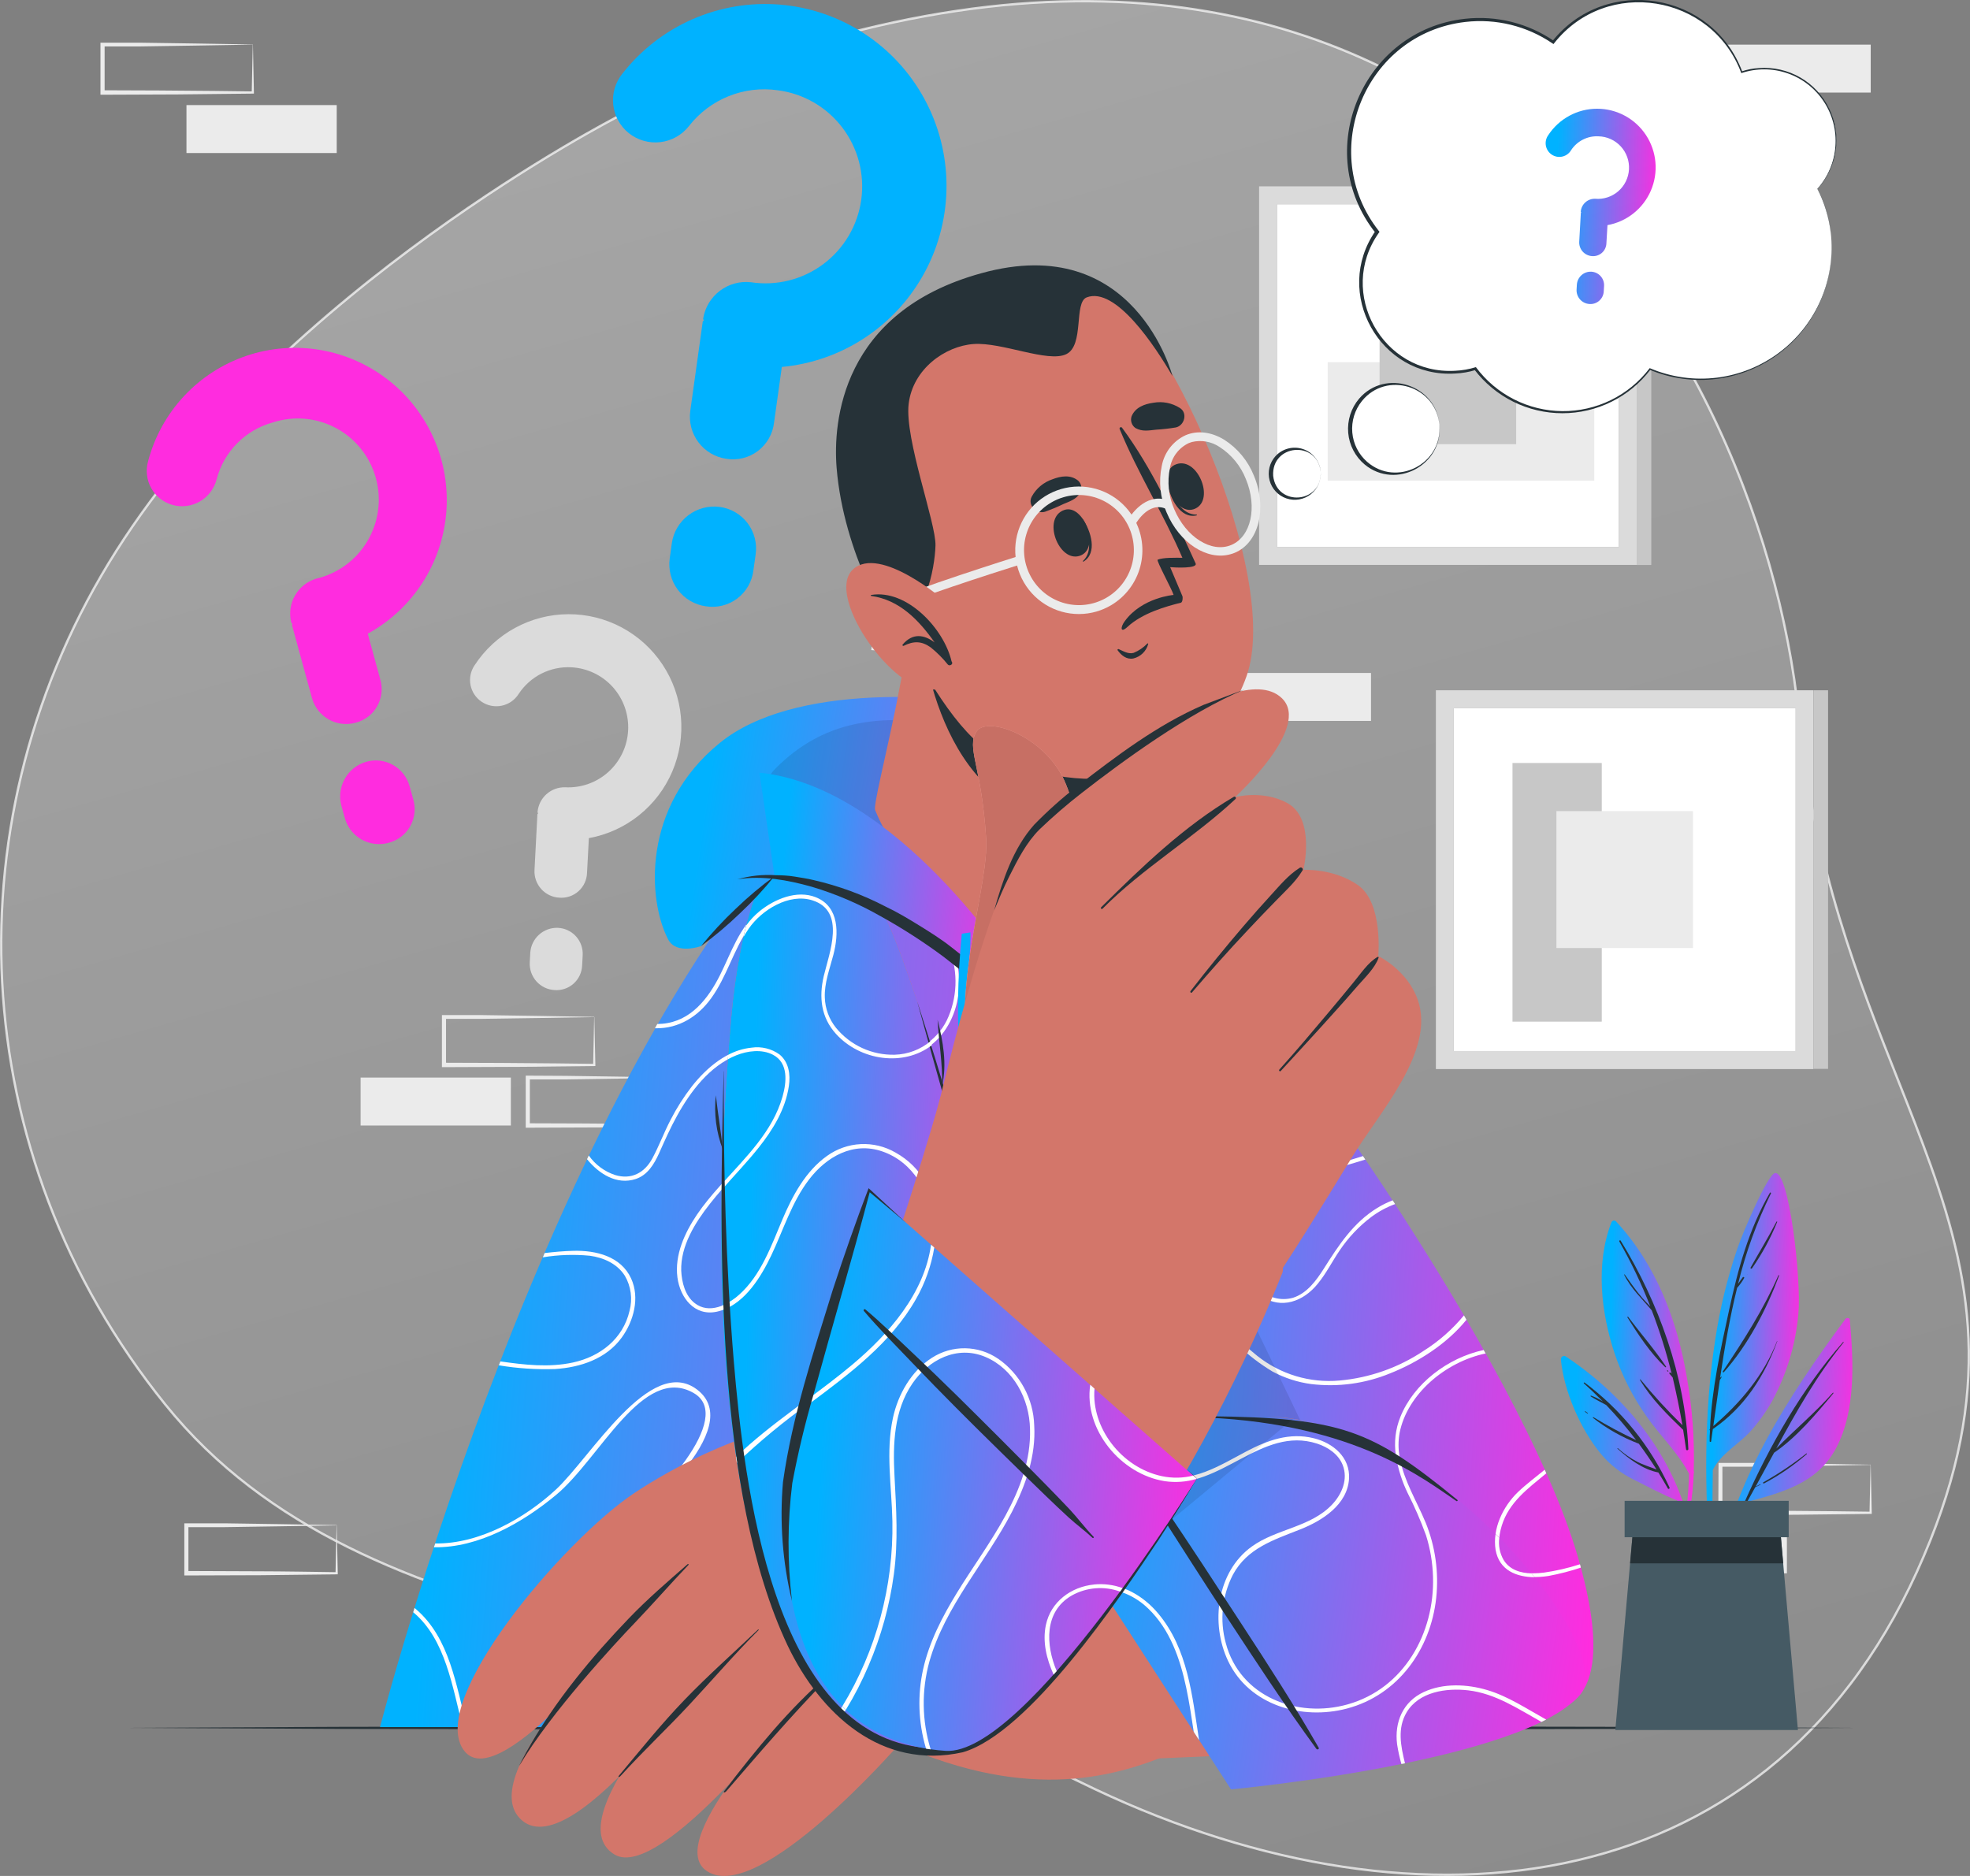
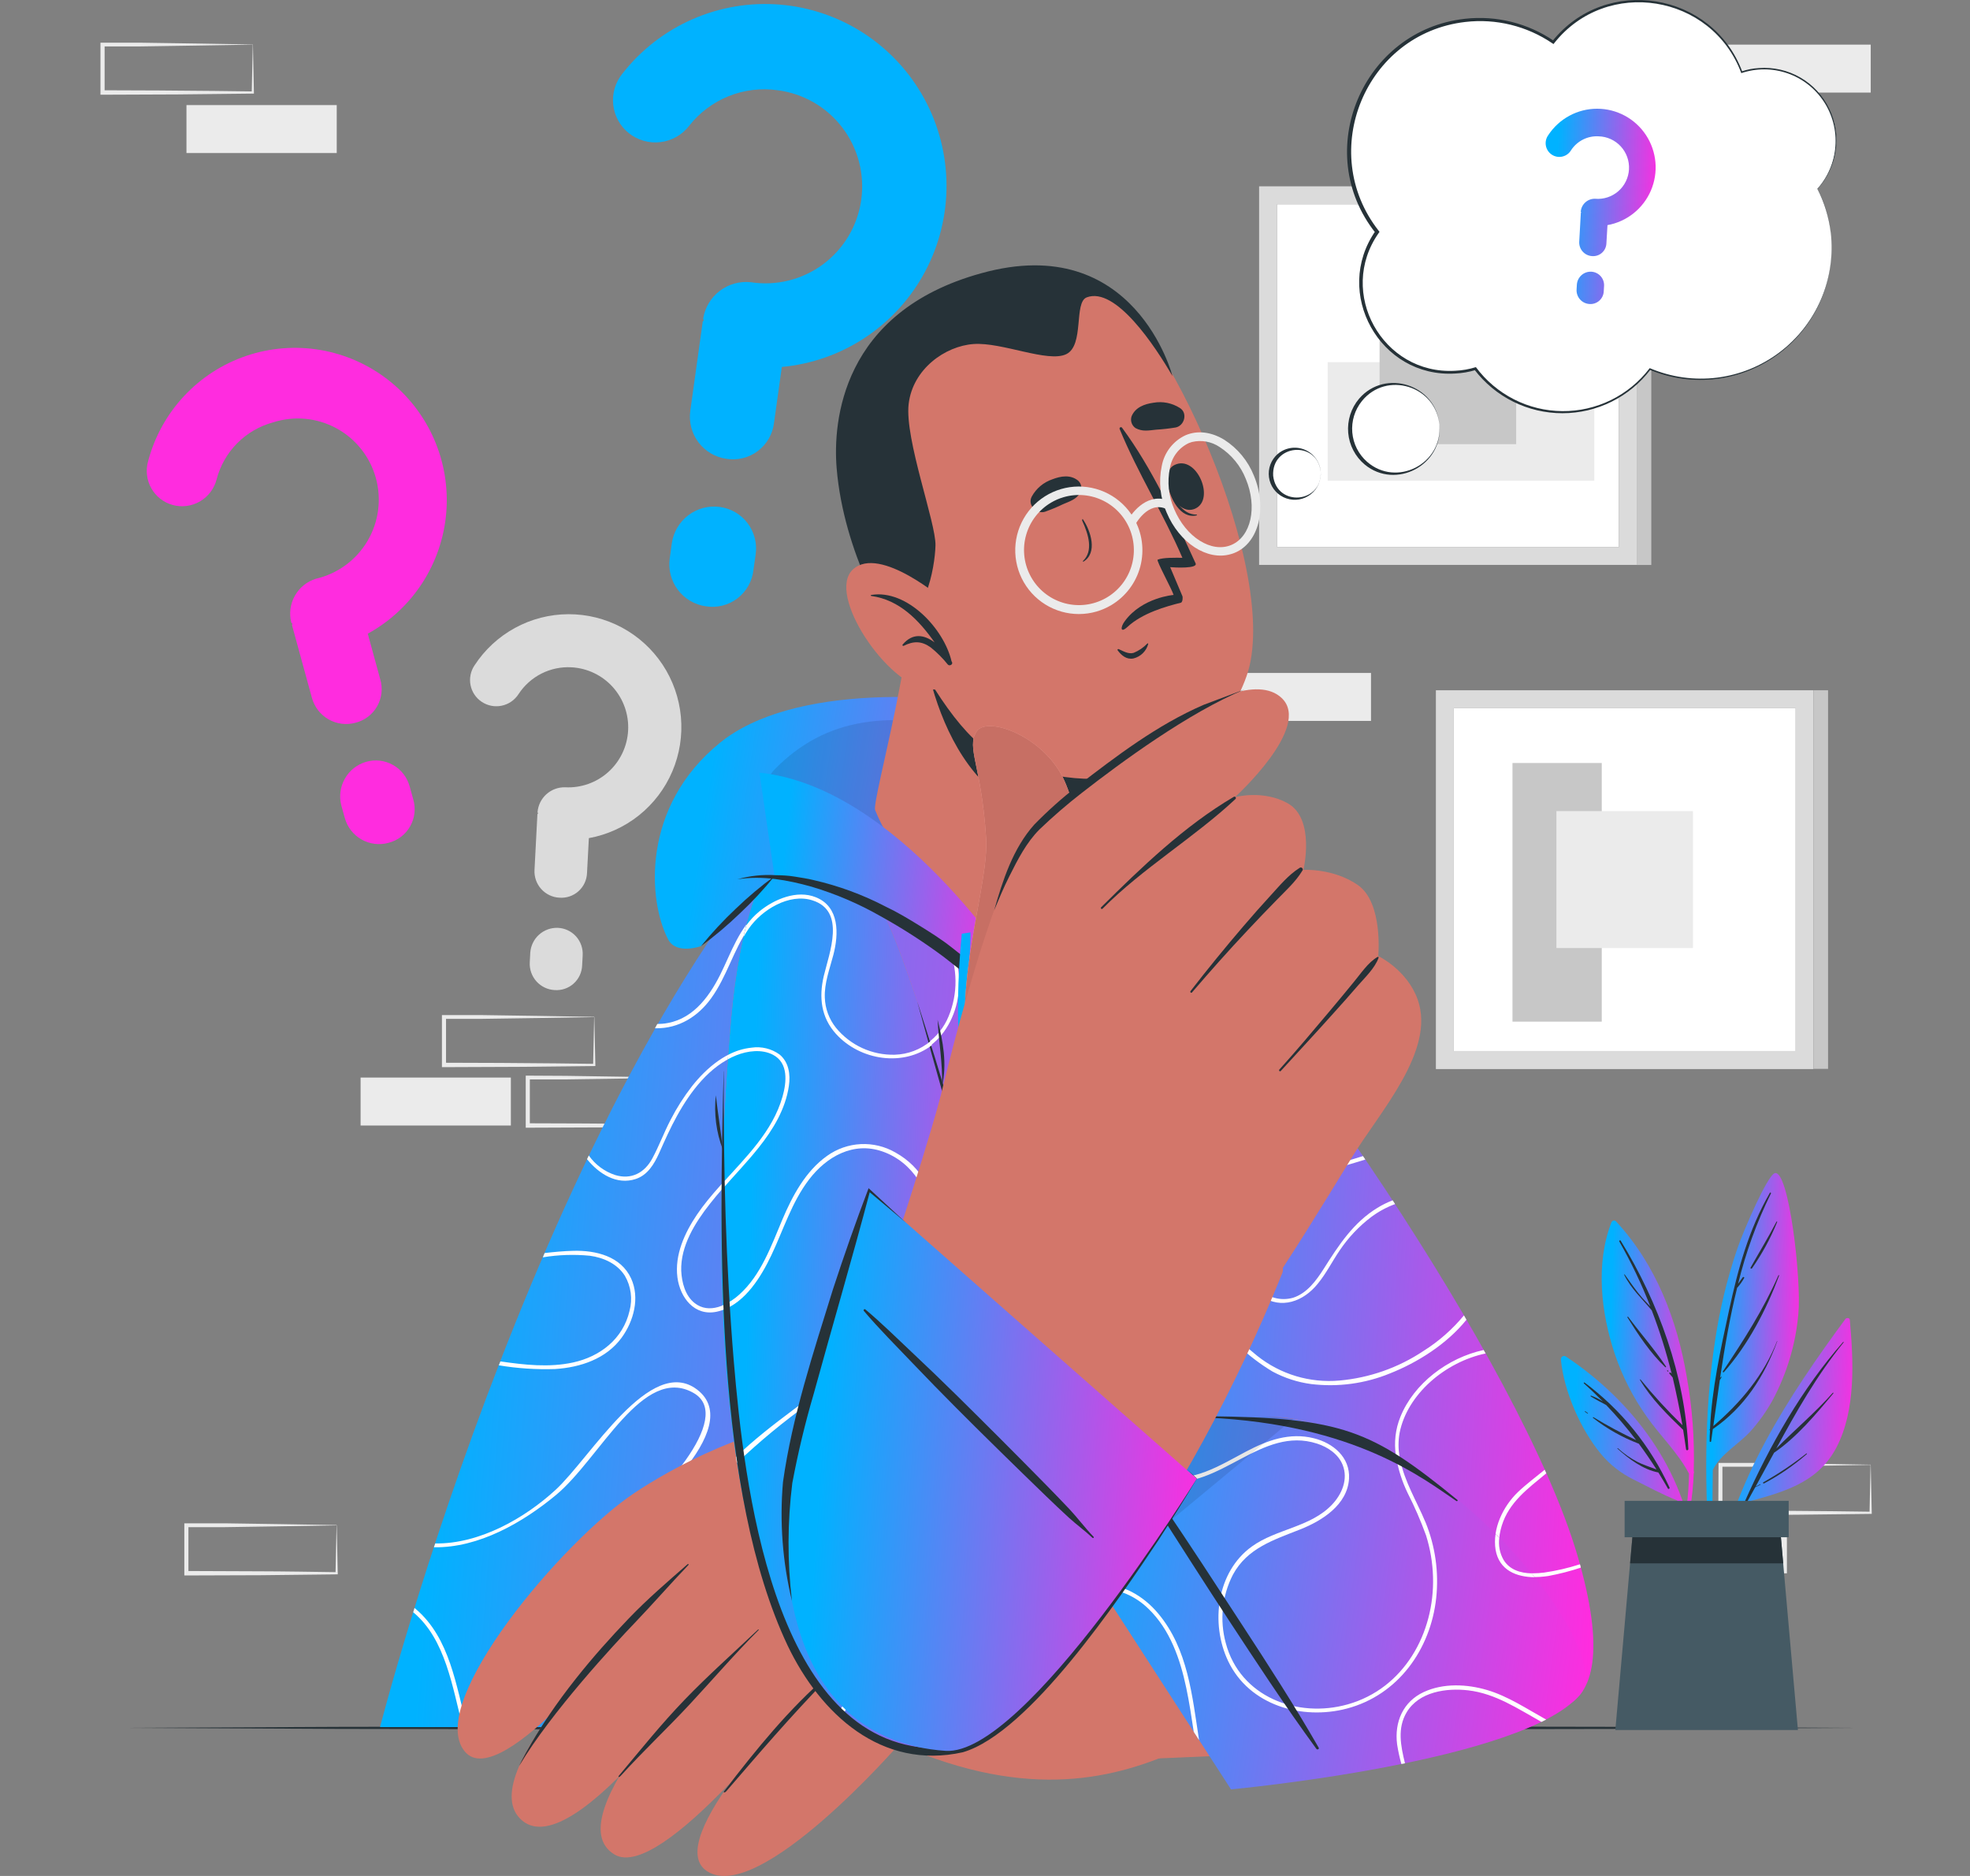
<svg xmlns="http://www.w3.org/2000/svg" width="420" height="400" viewBox="0 0 420 400" fill="none">
  <rect x="0" y="0" width="420" height="400" fill="#808080" stroke="none" />
-   <path opacity="0.7" d="M131.744 24.85C131.746 24.849 131.747 24.848 131.749 24.848C216.013 -13.789 276.822 -2.581 317.623 28.643C358.445 59.883 379.29 111.197 383.528 152.852C386.819 185.204 396.265 209.082 404.681 230.356C407.124 236.533 409.48 242.489 411.574 248.37C416.228 261.443 419.588 274.144 419.744 288.068C419.901 301.99 416.855 317.151 408.677 335.14C392.327 371.104 365.089 390.821 333.299 397.313C301.497 403.807 265.119 397.072 230.508 380.08C203.691 366.915 174.854 359.894 147.093 353.135C138.957 351.154 130.913 349.195 123.04 347.111C88.283 337.911 56.84 326.265 35.246 299.481C-7.983 245.864 -10.798 173.634 24.777 117.487C42.569 89.408 69.308 66.247 91.612 50.102C102.761 42.031 112.799 35.716 120.048 31.419C123.673 29.27 126.6 27.626 128.621 26.52C129.631 25.966 130.415 25.548 130.946 25.267C131.211 25.127 131.414 25.021 131.549 24.951C131.577 24.936 131.602 24.924 131.624 24.912C131.656 24.895 131.682 24.882 131.703 24.871L131.741 24.852L131.744 24.85Z" fill="url(#paint0_linear_825_537)" fill-opacity="0.7" stroke="white" stroke-width="0.5" />
  <path d="M71.792 22.408H39.754V32.632H71.792V22.408Z" fill="#EBEBEB" />
  <path d="M292.296 143.491H260.258V153.716H292.296V143.491Z" fill="#EBEBEB" />
  <path d="M53.923 9.516C48.601 9.607 34.961 9.835 29.821 9.899H21.885L22.304 9.479V19.703L21.848 19.247C27.17 19.247 40.738 19.32 45.877 19.393L53.886 19.493L53.668 19.703L53.886 9.479L53.923 9.516ZM53.923 9.516L54.132 19.74V19.959H53.914C49.913 20.014 41.886 20.105 37.895 20.133L21.875 20.197H21.42V19.74V9.516V9.104H21.83H29.912C35.015 9.159 48.592 9.388 53.868 9.479L53.923 9.516Z" fill="#EBEBEB" />
  <path d="M144.58 229.781C139.258 229.872 125.617 230.101 120.478 230.156H112.542L112.961 229.744V239.969L112.505 239.512C117.827 239.512 131.394 239.576 136.534 239.649L144.543 239.749L144.325 239.969L144.543 229.744L144.58 229.781ZM144.58 229.781L144.798 240.005V240.215H144.58C140.579 240.215 132.561 240.362 128.561 240.389L112.542 240.453H112.086V239.996V229.772V229.352H112.496L120.578 229.397C125.681 229.452 139.267 229.68 144.534 229.772L144.58 229.781Z" fill="#EBEBEB" />
  <path d="M126.711 216.871C121.389 216.962 107.748 217.191 102.609 217.245H94.672L95.092 216.834V227.059L94.636 226.602C99.957 226.602 113.525 226.666 118.665 226.739L126.674 226.839L126.455 227.059L126.674 216.834L126.711 216.871ZM126.711 216.871L126.929 227.095V227.305H126.711C122.71 227.351 114.683 227.452 110.691 227.479L94.672 227.543H94.217V227.086V216.862V216.441H94.636H102.718C107.821 216.496 121.398 216.725 126.674 216.816L126.711 216.871Z" fill="#EBEBEB" />
  <path d="M108.915 229.763H76.877V239.987H108.915V229.763Z" fill="#EBEBEB" />
  <path d="M398.835 9.516H366.797V19.74H398.835V9.516Z" fill="#EBEBEB" />
  <path d="M380.964 325.244H348.926V335.468H380.964V325.244Z" fill="#EBEBEB" />
  <path d="M398.834 312.352C393.512 312.443 379.871 312.672 374.732 312.736H366.795L367.215 312.315V322.54L366.759 322.083C372.08 322.083 385.648 322.156 390.788 322.229L398.797 322.33L398.578 322.54L398.797 312.315L398.834 312.352ZM398.834 312.352L399.052 322.576V322.796H398.834C394.833 322.85 386.815 322.942 382.815 322.978L366.795 323.033H366.34V322.567L366.385 312.343V311.932H366.795H374.878C379.981 311.986 393.567 312.224 398.834 312.306V312.352Z" fill="#EBEBEB" />
  <path d="M71.791 325.244C66.469 325.336 52.828 325.564 47.689 325.628H39.752L40.172 325.208V335.432L39.716 334.975L55.735 335.039C59.726 335.039 67.763 335.167 71.754 335.222L71.535 335.432L71.754 325.208L71.791 325.244ZM71.791 325.244L72.009 335.469V335.688H71.791C67.79 335.743 59.763 335.834 55.772 335.871L39.752 335.925H39.297V335.459V325.235V324.806H39.707H47.789C52.892 324.86 66.469 325.098 71.745 325.18L71.791 325.244Z" fill="#EBEBEB" />
  <path d="M166.684 78.244L165.025 90.122C164.888 91.31 164.512 92.458 163.919 93.497C163.327 94.535 162.53 95.441 161.577 96.162C160.625 96.882 159.536 97.401 158.378 97.686C157.219 97.972 156.015 98.019 154.838 97.825C152.474 97.485 150.34 96.221 148.903 94.308C147.465 92.396 146.841 89.991 147.166 87.618L149.817 68.614C149.817 68.431 150.027 68.458 150.054 68.275C149.899 68.065 149.899 68.065 149.918 67.883C150.313 65.538 151.587 63.434 153.48 62.002C155.372 60.57 157.739 59.918 160.096 60.18C162.793 60.592 165.544 60.464 168.191 59.801C170.838 59.139 173.327 57.957 175.515 56.323C177.702 54.689 179.545 52.635 180.935 50.282C182.325 47.929 183.236 45.322 183.614 42.613C183.992 39.904 183.83 37.147 183.138 34.501C182.445 31.855 181.236 29.374 179.579 27.2C177.923 25.026 175.853 23.204 173.489 21.839C171.126 20.474 168.515 19.592 165.809 19.246C162.271 18.738 158.661 19.173 155.344 20.508C152.026 21.842 149.118 24.029 146.911 26.848C146.171 27.8 145.251 28.595 144.204 29.188C143.156 29.782 142.002 30.161 140.807 30.304C139.613 30.448 138.402 30.353 137.244 30.025C136.087 29.697 135.005 29.142 134.063 28.392C133.138 27.654 132.368 26.74 131.798 25.702C131.228 24.664 130.868 23.523 130.739 22.345C130.61 21.167 130.715 19.975 131.048 18.838C131.381 17.701 131.934 16.641 132.678 15.72C136.628 10.662 141.77 6.668 147.641 4.097C153.511 1.525 159.927 0.456 166.312 0.986C172.697 1.516 178.85 3.628 184.219 7.133C189.588 10.638 194.005 15.425 197.072 21.065C200.14 26.705 201.762 33.02 201.793 39.444C201.824 45.868 200.263 52.199 197.25 57.868C194.237 63.538 189.866 68.368 184.531 71.924C179.196 75.481 173.063 77.652 166.684 78.244V78.244ZM161.098 118.255L160.633 121.544C160.501 122.735 160.128 123.885 159.538 124.927C158.948 125.968 158.152 126.878 157.2 127.601C156.248 128.324 155.159 128.845 153.999 129.133C152.84 129.421 151.634 129.469 150.455 129.274C148.089 128.939 145.952 127.676 144.514 125.762C143.075 123.849 142.453 121.441 142.783 119.068L143.238 115.779C143.595 113.417 144.86 111.289 146.763 109.851C148.665 108.413 151.054 107.779 153.417 108.085C154.592 108.237 155.725 108.621 156.75 109.217C157.775 109.812 158.671 110.606 159.386 111.553C160.101 112.5 160.621 113.581 160.915 114.731C161.209 115.882 161.271 117.08 161.098 118.255V118.255Z" fill="#00B2FF" />
  <path d="M78.407 135.113L81.059 144.807C81.348 145.765 81.439 146.772 81.328 147.767C81.217 148.761 80.905 149.723 80.411 150.593C79.918 151.463 79.253 152.223 78.457 152.827C77.662 153.432 76.752 153.868 75.783 154.109C73.855 154.639 71.796 154.38 70.057 153.39C68.318 152.4 67.041 150.759 66.507 148.827L62.252 133.294C62.252 133.157 62.37 133.112 62.325 132.956C62.133 132.856 62.133 132.856 62.088 132.701C61.615 130.768 61.898 128.727 62.879 126.997C63.861 125.267 65.465 123.979 67.364 123.399C69.634 122.876 71.775 121.897 73.658 120.522C75.541 119.147 77.127 117.404 78.32 115.398C79.513 113.391 80.289 111.164 80.6 108.849C80.912 106.534 80.753 104.18 80.133 101.929C79.514 99.677 78.446 97.575 76.994 95.748C75.542 93.921 73.737 92.408 71.686 91.3C69.635 90.192 67.382 89.511 65.063 89.299C62.743 89.088 60.404 89.349 58.188 90.067C55.301 90.851 52.671 92.385 50.564 94.514C48.457 96.643 46.947 99.291 46.187 102.192C45.938 103.173 45.497 104.095 44.89 104.903C44.282 105.711 43.52 106.39 42.649 106.901C41.777 107.411 40.813 107.742 39.812 107.875C38.811 108.008 37.794 107.94 36.82 107.674C35.865 107.413 34.972 106.966 34.19 106.357C33.409 105.749 32.755 104.991 32.267 104.129C31.778 103.266 31.464 102.315 31.343 101.33C31.223 100.346 31.297 99.347 31.562 98.391C32.924 93.189 35.553 88.408 39.213 84.477C42.874 80.546 47.451 77.588 52.533 75.87C57.615 74.152 63.044 73.726 68.331 74.632C73.618 75.538 78.597 77.747 82.822 81.061C87.047 84.374 90.385 88.688 92.535 93.615C94.686 98.541 95.582 103.927 95.144 109.287C94.705 114.647 92.945 119.814 90.023 124.323C87.1 128.833 83.105 132.543 78.398 135.122L78.407 135.113ZM87.356 167.732L88.094 170.409C88.382 171.369 88.473 172.379 88.36 173.375C88.247 174.372 87.932 175.335 87.436 176.206C86.94 177.077 86.272 177.838 85.474 178.442C84.675 179.046 83.762 179.481 82.79 179.72C80.861 180.244 78.803 179.982 77.065 178.991C75.327 178 74.051 176.36 73.514 174.429L72.767 171.743C72.268 169.809 72.54 167.756 73.525 166.02C74.51 164.284 76.13 163 78.043 162.441C79 162.162 80.004 162.078 80.994 162.194C81.984 162.311 82.941 162.625 83.808 163.118C84.676 163.611 85.436 164.273 86.043 165.066C86.651 165.858 87.094 166.765 87.347 167.732H87.356Z" fill="#FF2CDF" />
  <path d="M125.545 178.696L125.153 186.134C125.127 186.875 124.951 187.603 124.637 188.275C124.322 188.946 123.875 189.546 123.322 190.039C122.769 190.532 122.122 190.907 121.42 191.142C120.718 191.377 119.976 191.467 119.239 191.406C117.76 191.326 116.372 190.66 115.381 189.555C114.39 188.45 113.877 186.996 113.954 185.512L114.574 173.634C114.574 173.525 114.701 173.534 114.71 173.415C114.72 173.296 114.592 173.296 114.601 173.177C114.719 171.707 115.394 170.338 116.487 169.351C117.58 168.364 119.008 167.834 120.478 167.869C122.154 167.958 123.83 167.716 125.412 167.156C126.994 166.595 128.45 165.728 129.698 164.604C130.945 163.479 131.96 162.119 132.683 160.601C133.407 159.083 133.825 157.438 133.914 155.758C134.003 154.078 133.762 152.397 133.203 150.811C132.644 149.225 131.779 147.764 130.658 146.513C129.536 145.262 128.18 144.245 126.666 143.52C125.153 142.794 123.511 142.375 121.836 142.285C119.621 142.161 117.413 142.623 115.433 143.625C113.453 144.628 111.771 146.135 110.555 147.996C110.151 148.627 109.626 149.171 109.01 149.596C108.394 150.021 107.699 150.318 106.967 150.472C106.235 150.625 105.48 150.63 104.746 150.487C104.012 150.345 103.314 150.057 102.692 149.641C102.081 149.234 101.557 148.71 101.15 148.099C100.742 147.488 100.459 146.802 100.317 146.081C100.174 145.36 100.176 144.618 100.321 143.898C100.465 143.177 100.751 142.493 101.161 141.883C103.333 138.543 106.299 135.796 109.792 133.89C113.285 131.983 117.196 130.977 121.173 130.962C125.15 130.946 129.068 131.922 132.576 133.801C136.084 135.68 139.071 138.404 141.269 141.728C143.467 145.051 144.806 148.87 145.168 152.842C145.529 156.813 144.901 160.812 143.339 164.48C141.777 168.147 139.331 171.368 136.22 173.853C133.109 176.337 129.432 178.008 125.517 178.715L125.545 178.696ZM124.224 203.741L124.114 205.797C124.093 206.539 123.922 207.268 123.611 207.942C123.3 208.616 122.856 209.219 122.305 209.715C121.755 210.212 121.11 210.591 120.409 210.83C119.708 211.069 118.966 211.162 118.228 211.105C116.746 211.025 115.358 210.358 114.366 209.251C113.375 208.144 112.863 206.688 112.943 205.203L113.052 203.147C113.151 201.669 113.82 200.288 114.917 199.297C116.014 198.306 117.454 197.783 118.929 197.838C119.666 197.868 120.39 198.046 121.058 198.361C121.725 198.676 122.323 199.121 122.817 199.671C123.31 200.221 123.689 200.864 123.93 201.563C124.172 202.262 124.272 203.003 124.224 203.741V203.741Z" fill="#DBDBDB" />
  <path d="M345.153 43.551H272.238V116.665H345.153V43.551Z" fill="white" />
  <path d="M268.439 39.731V120.448H348.945V39.731H268.439ZM345.154 116.647H272.257V43.551H345.154V116.647Z" fill="#DBDBDB" />
  <path d="M339.896 102.494V77.221H283.064V102.494H339.896Z" fill="#EBEBEB" />
  <path d="M323.248 94.709V65.507H294.126V94.709H323.248Z" fill="#C7C7C7" />
  <path d="M352.053 39.741H348.945V120.466H352.053V39.741Z" fill="#C7C7C7" />
  <path d="M382.833 150.993H309.918V224.107H382.833V150.993Z" fill="white" />
  <path d="M341.492 162.688H322.457V217.839H341.492V162.688Z" fill="#C7C7C7" />
  <path d="M306.127 147.183V227.954H386.623V147.183H306.127ZM382.833 224.107H309.936V151.011H382.833V224.107Z" fill="#DBDBDB" />
  <path d="M360.937 172.949H331.824V202.142H360.937V172.949Z" fill="#EBEBEB" />
  <path d="M389.74 147.183H386.633V227.908H389.74V147.183Z" fill="#C7C7C7" />
  <path d="M25.783 368.426L71.927 368.206L118.07 368.124L210.358 367.969L302.645 368.124L348.789 368.206L394.932 368.426L348.789 368.645L302.645 368.727L210.358 368.882L118.07 368.727L71.927 368.645L25.783 368.426Z" fill="#263238" />
  <path d="M244.783 190.693C290.763 238.872 348.014 339.626 336.761 359.727C324.223 382.085 260.219 314.563 260.502 310.68C260.729 307.747 238.769 246.721 222.076 202.379C205.383 158.037 233.411 178.778 244.783 190.693Z" fill="#D3766A" />
  <path d="M260.065 310.698C258.17 304.183 228.255 223.741 219.735 198.313C211.215 172.884 219.58 165.182 244.647 188.737C269.715 212.292 324.26 290.514 336.342 331.777C347.988 371.523 327.677 371.212 301.152 352.573C279.428 337.305 260.065 310.698 260.065 310.698Z" fill="url(#paint1_linear_825_537)" />
  <path d="M217.72 178.321C217.547 178.257 217.374 178.193 217.191 178.111C217.263 177.885 217.358 177.668 217.474 177.462C217.82 177.599 218.176 177.727 218.531 177.846C221.401 178.76 224.909 179.061 227.433 177.078C227.718 176.855 227.981 176.604 228.217 176.329L228.91 176.676C226.34 179.765 221.401 179.673 217.72 178.321ZM237.539 182.524L236.837 181.967C236.436 182.162 236.035 182.344 235.634 182.515C229.894 185.046 222.804 187.595 217.838 191.871L218.057 192.785C220.695 190.503 223.655 188.625 226.841 187.211C230.349 185.512 234.049 184.169 237.539 182.524ZM243.917 199.665C245.609 197.495 247.487 195.477 249.53 193.635C249.348 193.434 249.157 193.242 248.974 193.05C243.735 197.618 239.981 204.599 234.996 209.03C232.255 211.58 228.962 213.457 225.374 214.513C225.456 214.75 225.538 214.988 225.629 215.225C228.115 214.513 230.46 213.379 232.564 211.872C237.274 208.665 240.427 204.051 243.926 199.628L243.917 199.665ZM269.805 217.756C262.223 228.072 248.473 230.548 236.409 232.375C234.951 232.595 233.493 232.832 232.035 233.125C232.135 233.39 232.226 233.664 232.327 233.938C237.42 232.896 242.66 232.458 247.726 231.297C256.173 229.36 265.039 225.349 270.333 218.442L269.805 217.756ZM280.129 306.687C274.917 305.38 270.178 307.116 265.595 309.546C264.091 310.351 262.57 311.2 261.039 311.995L261.558 312.671C267.736 309.483 273.686 305.508 280.803 307.829C283.127 308.587 285.359 310.076 286.27 312.397C287.455 315.422 286.124 318.574 284.019 320.812C281.076 323.928 277.058 325.171 273.167 326.642L273.841 327.4L277.204 326.084C281.842 324.257 287.291 320.858 287.628 315.266C287.874 310.762 284.211 307.701 280.138 306.687H280.129ZM261.996 250.951C265.64 245.752 269.057 240.352 272.73 235.144C274.315 232.887 275.983 230.575 277.805 228.41L277.286 227.706C276.311 228.858 275.39 230.036 274.497 231.224C270.798 236.149 267.481 241.348 264.037 246.446C258.843 254.131 252.747 262.783 244.746 268.11C244.847 268.393 244.947 268.668 245.056 268.951C251.908 264.391 257.421 257.402 262.005 250.942L261.996 250.951ZM263.818 264.656C263.535 266.888 263.86 269.154 264.759 271.215C265.657 273.275 267.095 275.054 268.921 276.361C273.167 279.285 277.914 277.485 280.931 273.739C282.753 271.527 284.001 268.987 285.596 266.648C287.44 263.897 289.728 261.473 292.366 259.476C293.916 258.325 295.622 257.402 297.432 256.735L296.913 255.94C295.785 256.371 294.699 256.906 293.669 257.539C288.521 260.682 285.386 265.534 282.234 270.513C280.612 273.053 278.662 275.758 275.664 276.717C274.385 277.076 273.033 277.083 271.75 276.737C270.468 276.392 269.301 275.706 268.374 274.753C264 270.659 263.718 264.364 267.016 259.549C270.497 254.45 276.52 251.709 282.215 249.882C285.131 248.968 288.138 248.182 291.081 247.241L290.58 246.501C284.657 248.411 278.343 249.745 273.267 252.76C268.903 255.364 264.665 259.421 263.864 264.675L263.818 264.656ZM312.112 280.473C309.649 283.453 306.726 286.019 303.456 288.075C298.117 291.629 291.978 293.79 285.596 294.361C279.282 294.934 272.99 293.046 268.028 289.089C263.7 285.598 259.827 281.267 254.086 280.317C252.459 280.046 250.802 280.012 249.166 280.217C249.284 280.537 249.394 280.847 249.512 281.13C251.765 280.879 254.046 281.116 256.2 281.825C259.225 282.839 261.722 284.913 264.091 286.969C266.293 289.051 268.713 290.889 271.308 292.451C273.861 293.822 276.639 294.723 279.509 295.11C285.236 295.809 291.047 295.023 296.385 292.826C302.153 290.542 308.449 286.613 312.641 281.405L312.112 280.473ZM312.158 359.407C313.005 359.864 313.843 360.321 314.663 360.686C317.475 361.326 320.177 362.379 322.682 363.811C323.739 364.108 324.813 364.34 325.899 364.506C323.127 362.766 320.156 361.367 317.051 360.339C315.459 359.866 313.822 359.56 312.167 359.425L312.158 359.407ZM316.714 288.568L316.313 287.855C308.622 289.509 301.442 295.028 298.581 302.054C296.321 307.6 297.669 313.019 300.057 318.281C301.558 321.224 302.875 324.257 304.002 327.364C304.901 330.22 305.4 333.187 305.488 336.181C305.687 341.957 304.219 347.668 301.26 352.627L301.97 353.121C304.251 349.364 305.676 345.149 306.144 340.777C306.755 335.237 305.969 329.632 303.857 324.476C301.369 318.409 297.141 312.434 298.389 305.544C299.993 297.303 308.13 290.386 316.75 288.586L316.714 288.568ZM336.815 333.549C334.327 334.352 331.776 334.942 329.188 335.313C326.09 335.697 322.354 335.56 320.532 332.572C319.22 330.415 319.456 327.647 320.167 325.326C321.725 320.264 325.808 317.359 329.662 314.152C329.562 313.896 329.443 313.64 329.325 313.384C327.384 314.983 325.343 316.491 323.593 318.172C320.459 321.187 318.126 325.975 318.864 330.415C319.775 335.989 325.425 336.766 330.118 336.035C332.452 335.602 334.753 335.01 337.006 334.262C337.015 334.061 336.924 333.814 336.851 333.568L336.815 333.549Z" fill="white" />
-   <path opacity="0.1" d="M301.151 352.573C279.428 337.314 260.065 310.698 260.065 310.698C258.179 304.183 228.245 223.741 219.735 198.313C216.591 188.911 215.744 181.939 217.202 178.074L301.151 352.573Z" fill="black" />
  <path d="M258.589 368.261H81.022C81.022 368.261 117.342 226.729 177.345 168.161C185.391 160.303 216.728 161.628 223.954 173.46C251.026 217.838 259.081 367.63 258.589 368.261Z" fill="url(#paint2_linear_825_537)" />
  <path d="M236.01 288.97C229.03 298.911 236.621 312.452 247.747 314.791C250.032 315.258 252.395 315.18 254.645 314.563L254.727 315.476C252.65 316.044 250.478 316.175 248.348 315.86C238.452 314.316 230.124 303.744 232.776 293.676C234.817 285.827 242.799 280.363 250.708 280.116C250.708 280.445 250.79 280.765 250.836 281.094C250.155 281.103 249.477 281.158 248.804 281.258C246.265 281.619 243.824 282.487 241.626 283.812C239.428 285.136 237.519 286.891 236.01 288.97V288.97ZM88.65 343.079L88.376 342.851C88.276 343.152 88.185 343.454 88.094 343.765C95.028 349.512 96.459 359.864 98.682 368.279H99.593C97.224 359.462 95.93 349.292 88.65 343.079ZM118.328 291.912C123.749 291.565 129.262 289.747 132.561 285.187C135.112 281.67 136.443 276.717 134.556 272.606C132.369 267.845 127.03 266.584 122.255 266.703C120.187 266.749 118.145 266.95 116.113 267.178L115.731 268.092C119.043 267.544 122.412 267.43 125.754 267.754C128.688 268.156 131.577 269.444 133.217 272.021C133.868 273.138 134.292 274.374 134.464 275.657C134.636 276.94 134.553 278.244 134.219 279.495C132.834 285.48 127.968 289.253 122.173 290.514C117.043 291.629 111.822 291.026 106.682 290.286L106.354 291.117C110.31 291.777 114.32 292.043 118.328 291.912V291.912ZM125.973 358.512C120.797 357.598 112.487 362.55 109.699 355.771C107.603 350.69 110.61 345.016 113.817 341.197C117.726 336.565 122.774 333.102 127.759 329.73C136.962 323.49 159.259 304.384 148.616 296.289C138.693 288.751 125.945 310.743 118.483 317.642C111.885 323.727 102.227 329.237 92.787 329.1L92.513 329.913C102.053 330.077 111.484 324.632 118.574 318.738C127.904 310.99 137.099 290.843 147.878 297.02C156.826 302.146 140.142 320.118 130.902 326.505C126.246 329.73 121.408 332.754 117.161 336.555C113.407 339.9 109.726 344.029 108.587 349.073C107.749 352.801 108.177 357.589 111.958 359.544C114.364 360.796 117.088 360.321 119.631 359.836C122.829 359.215 125.827 358.841 128.797 360.458C130.28 361.277 131.579 362.394 132.614 363.738C133.648 365.081 134.396 366.624 134.811 368.27H135.786C135.786 368.27 135.786 368.27 135.786 368.224C134.538 363.592 130.747 359.407 125.945 358.521L125.973 358.512ZM190.933 245.734C188.69 244.437 186.123 243.816 183.537 243.944C180.952 244.072 178.458 244.944 176.353 246.456C171.797 249.69 169 254.916 166.859 259.96C164.471 265.598 162.303 271.838 157.655 276.014C155.141 278.289 151.177 280.281 148.088 277.841C146.074 276.251 145.354 273.446 145.236 270.97C145.063 265.671 148.215 260.664 151.368 256.662C154.63 252.504 158.439 248.822 161.729 244.683C164.781 240.845 167.46 236.46 168.18 231.526C168.535 229.086 168.18 226.446 166.184 224.81C164.461 223.585 162.333 223.075 160.243 223.385C155.068 223.887 150.648 227.661 147.532 231.608C145.794 233.845 144.269 236.24 142.976 238.762C141.564 241.458 140.516 244.336 139.085 246.985C137.427 250.092 134.575 251.6 131.13 250.54C128.865 249.789 126.9 248.329 125.526 246.373C125.399 246.638 125.271 246.903 125.153 247.168C127.686 250.284 131.476 252.714 135.513 251.399C138.074 250.558 139.45 248.237 140.507 245.916C141.728 243.175 142.912 240.498 144.352 237.903C147.24 232.686 151.259 227.341 156.963 225.029C159.359 224.061 162.43 223.668 164.808 224.92C168.116 226.665 167.697 230.74 166.831 233.819C163.934 244.025 154.357 250.476 148.607 258.964C145.983 262.856 143.805 267.553 144.425 272.368C144.99 276.699 148.07 280.728 152.853 279.678C158.476 278.453 162.139 272.505 164.426 267.699C167.032 262.217 168.781 256.36 172.49 251.499C176.199 246.638 181.894 243.386 188.063 245.496C194.669 247.753 198.45 254.295 198.696 261.029C199.152 273.337 190.495 283.524 181.675 290.953C173.182 298.089 163.587 303.9 155.733 311.803C147.031 320.597 141.369 331.955 139.577 344.212C138.475 351.732 138.484 360.778 141.518 368.243H142.666C141.768 366.031 141.102 363.731 140.68 361.381C138.347 348.826 141.19 335.231 147.459 324.22C153.5 313.612 162.995 306.349 172.608 299.194C181.064 292.899 189.921 286.339 195.27 277.01C200.993 267.169 202.35 252.12 190.905 245.743L190.933 245.734ZM220.52 303.836C220.423 301.045 219.678 298.314 218.344 295.862C217.011 293.41 215.126 291.304 212.838 289.71C210.766 288.282 208.318 287.5 205.804 287.463C203.289 287.426 200.82 288.134 198.705 289.5C194.323 292.314 191.489 297.294 190.404 302.292C188.828 309.556 190.14 317.011 190.286 324.339C190.528 338.389 186.742 352.212 179.379 364.167C178.513 365.565 177.556 366.909 176.572 368.261H177.811C180.777 364.196 183.249 359.792 185.174 355.14C187.841 348.937 189.652 342.399 190.559 335.706C191.516 328.652 191.07 321.735 190.696 314.691C190.341 307.911 190.559 300.812 194.505 295.019C197.976 289.92 204.045 286.795 210.068 289.335C216.091 291.876 219.472 298.308 219.599 304.704C219.964 317.925 210.487 329.027 203.99 339.671C200.892 344.733 198.113 350.087 196.81 355.917C195.908 359.979 195.772 364.175 196.409 368.288H197.32C196.583 363.622 196.856 358.851 198.122 354.299C201.466 342.421 210.187 333.093 215.754 322.32C218.679 316.582 220.893 310.296 220.492 303.845L220.52 303.836ZM246.99 344.039C243.601 339.982 238.689 337.286 233.322 337.816C228.402 338.301 224.083 341.471 223.026 346.451C221.814 352.207 224.848 358.183 227.992 362.797C229.213 364.624 230.598 366.388 231.919 368.233H232.949C230.47 364.67 227.691 361.289 225.805 357.351C223.071 351.65 222.16 343.828 228.538 340.165C233.924 337.049 240.557 338.858 244.849 342.951C249.496 347.392 251.674 353.733 252.968 359.882C253.542 362.623 253.979 365.364 254.417 368.233H255.282C253.952 359.617 252.658 350.873 246.963 344.066L246.99 344.039ZM190.951 163.455C190.453 163.504 189.961 163.559 189.475 163.62C187.397 166.05 185 168.186 182.349 169.97C178.702 172.462 174.66 174.315 170.394 175.452L169.282 176.713C170.313 176.503 171.332 176.237 172.335 175.918C179.014 173.762 186.322 169.422 190.951 163.455ZM192.227 188.792C191.131 186.604 190.85 184.097 191.434 181.72C192.455 177.078 196.154 172.583 201.002 171.806C207.28 170.783 212.237 176.32 217.722 178.321C220.511 179.344 224.01 179.646 226.67 178.394C226.57 178.175 226.461 177.965 226.361 177.764C223.982 178.97 221.012 178.677 218.533 177.846C212.957 176.018 208.51 170.874 202.305 170.947C194.104 171.057 187.816 181.519 191.37 188.892C192.619 191.451 195.015 193.187 197.065 195.014C199.208 196.796 200.924 199.038 202.086 201.575C203.133 203.954 203.687 206.523 203.714 209.124C203.74 211.725 203.239 214.305 202.241 216.705C201.292 219.032 199.698 221.037 197.646 222.482C195.595 223.927 193.173 224.75 190.669 224.856C188.279 224.915 185.907 224.427 183.734 223.428C181.561 222.428 179.645 220.945 178.13 219.09C176.677 217.269 175.849 215.026 175.77 212.694C175.688 209.569 176.864 206.536 177.593 203.557C178.75 199.126 178.923 193.315 173.866 191.286C169.811 189.651 165.009 191.688 161.838 194.274C157.601 197.719 155.888 203.155 153.519 207.888C150.985 212.941 147.286 217.738 141.263 218.286C140.88 218.286 140.507 218.341 140.133 218.341C139.969 218.633 139.805 218.935 139.632 219.255H139.869C144.735 219.3 148.799 216.76 151.614 212.859C154.931 208.29 156.352 202.625 159.56 197.965C162.294 194.009 168.153 190.354 173.091 191.917C180.281 194.192 176.672 203.11 175.488 208.098C174.413 212.603 174.914 216.852 178.094 220.379C183.953 226.857 195.015 227.688 200.737 220.653C206.606 213.398 205.348 201.739 198.687 195.425C196.537 193.333 193.712 191.597 192.227 188.792ZM218.406 215.097C223.244 216.925 228.584 214.686 232.575 211.918C234.268 210.73 235.832 209.367 237.24 207.852L237.022 207.066C236.375 207.76 235.701 208.427 235.008 209.049C230.807 212.786 224.411 216.541 218.652 214.348C212.72 212.091 211.462 205.147 213.339 199.729C215.453 193.58 221.258 189.852 226.844 187.22C227.882 186.733 228.93 186.267 229.987 185.822C229.905 185.585 229.805 185.356 229.705 185.119C221.158 188.838 212.21 193.653 211.69 203.923C211.453 208.656 213.768 213.334 218.406 215.097ZM248.631 265.186C244.99 268.417 240.684 270.803 236.019 272.176C229.504 274.004 222.898 272.414 218.761 266.849C216.982 264.354 215.638 261.573 214.788 258.626C213.668 254.971 212.857 251.033 213.877 247.278C215.535 240.973 221.568 237.026 227.436 235.18C232.466 233.591 237.751 233.061 242.926 232.211C242.863 231.919 242.808 231.626 242.753 231.297C240.621 231.681 238.498 232.019 236.429 232.33C230.279 233.243 223.964 234.523 218.953 238.452C216.673 240.133 214.888 242.4 213.783 245.012C212.678 247.625 212.295 250.487 212.674 253.299C213.394 258.946 215.645 265.177 219.681 269.252C223.718 273.327 229.368 274.488 234.871 273.318C240.022 272.103 244.795 269.633 248.767 266.127C248.703 265.844 248.631 265.515 248.631 265.186Z" fill="white" />
  <path d="M335.104 358.695C322.347 371.943 296.887 373.122 224.2 375.799C214.177 376.174 192.445 305.7 203.16 304.75C216.665 303.553 269.323 301.853 273.187 302.21C305.799 305.271 343.742 349.713 335.104 358.695Z" fill="#D3766A" />
  <path d="M226.551 306.449C226.551 306.449 197.912 300.053 181.829 301.378C160.297 303.141 142.428 313.558 135.202 318.373C120.122 328.423 90.553 363.144 99.091 373.46C106.791 382.761 135.184 345.702 135.184 345.702C135.184 345.702 100.011 378.695 111.329 388.189C122.646 397.682 153.171 352.774 153.171 352.774C153.171 352.774 117.798 387.494 131.011 395.425C141.034 401.428 170.931 362.322 170.931 362.322C170.931 362.322 140.724 392.419 150.729 398.979C161.791 406.289 191.679 371.925 191.679 371.925C219.927 384.442 238.497 378.814 251.218 373.231C254.297 371.879 226.551 306.449 226.551 306.449Z" fill="#D3766A" />
  <path d="M146.619 333.504C142.345 337.232 137.999 340.978 134.072 345.071C130.144 349.165 126.363 353.395 122.827 357.863C114.171 368.764 110.453 376.941 110.736 376.457C117.469 365.109 131.302 350.234 135.229 346.141C139.156 342.047 142.865 337.771 146.783 333.678C146.883 333.55 146.719 333.422 146.619 333.504Z" fill="#263238" />
  <path d="M161.618 347.457C156.369 352.445 150.975 357.215 145.945 362.441C140.915 367.668 136.642 373.022 131.995 378.559C131.639 378.979 131.995 379.034 132.359 378.623C137.207 373.278 142.109 368.709 147.02 363.428C151.932 358.147 156.643 352.656 161.727 347.575C161.828 347.493 161.7 347.384 161.618 347.457Z" fill="#263238" />
  <path d="M176.644 357.105C168.233 364.323 161.153 373.095 154.429 381.857C154.091 382.296 154.547 382.314 154.912 381.857C162.147 373.488 167.75 366.863 176.89 357.361C177.036 357.251 176.817 356.95 176.644 357.105Z" fill="#263238" />
  <path d="M211.543 302.776L262.443 381.537C262.443 381.537 325.317 375.726 337.035 361.116C344.762 351.504 306.281 302.703 269.988 302.063L211.543 302.776Z" fill="url(#paint3_linear_825_537)" />
  <path d="M220.49 303.845C220.664 307.424 220.179 311.005 219.06 314.408L218.449 313.494C219.277 310.643 219.664 307.682 219.597 304.713C219.579 304.044 219.525 303.376 219.433 302.712H220.345C220.417 303.078 220.466 303.456 220.49 303.845ZM234.158 337.789L234.705 338.63C238.487 338.785 242.079 340.334 244.792 342.979C249.439 347.42 251.617 353.761 252.911 359.91C253.558 362.953 254.023 366.105 254.506 369.275L255.636 371.03C254.169 361.518 253.257 351.605 246.952 344.066C243.763 340.238 239.207 337.597 234.168 337.789H234.158ZM303.884 324.522C302.062 320.146 299.392 315.824 298.499 311.164L297.652 310.662C298.097 313.311 298.916 315.883 300.084 318.3C301.585 321.243 302.903 324.276 304.03 327.382C304.928 330.239 305.428 333.206 305.515 336.2C305.88 348.233 299.31 360.029 287.337 363.41C276.566 366.452 264.347 361.783 261.331 350.334C259.998 345.46 260.541 340.262 262.852 335.77C265.905 330.096 271.554 328.351 277.186 326.112C281.824 324.285 287.273 320.886 287.61 315.294C287.874 310.726 284.211 307.692 280.138 306.678C274.926 305.371 270.188 307.107 265.604 309.538C260.037 312.489 254.324 316.171 247.745 314.782C244.624 314.067 241.737 312.561 239.361 310.41C236.984 308.259 235.196 305.533 234.168 302.493H233.065C234.184 305.887 236.191 308.916 238.878 311.265C241.565 313.613 244.832 315.194 248.337 315.842C260.183 317.67 268.885 303.964 280.794 307.811C283.118 308.569 285.35 310.059 286.261 312.379C287.446 315.404 286.116 318.556 284.011 320.795C279.4 325.674 272.165 325.948 266.88 329.758C259.381 335.167 258.023 346.159 261.832 354.172C266.324 363.629 277.587 366.845 287.191 364.296C298.062 361.409 304.987 351.723 306.19 340.768C306.789 335.246 305.999 329.66 303.893 324.522H303.884ZM327.175 336.3L326.51 335.478C324.168 335.414 321.871 334.747 320.559 332.609C319.745 331.178 319.424 329.517 319.648 327.885L318.855 327.09C318.683 328.204 318.683 329.338 318.855 330.452C319.621 334.856 323.348 336.273 327.184 336.3H327.175ZM317.06 360.358C312.759 359.079 307.711 358.85 303.556 360.778C299.128 362.825 297.251 367.174 297.861 371.943C298.082 373.355 298.386 374.753 298.772 376.128L299.538 375.982C298.627 372.236 297.87 368.499 299.902 365.091C302.526 360.705 308.376 359.883 313.015 360.422C318.828 361.098 323.648 364.369 328.642 367.156L329.635 366.653C325.498 364.36 321.525 361.683 317.06 360.358Z" fill="white" />
  <path d="M310.71 319.817C292.441 304.887 286.263 302.31 257.505 301.963C257.268 301.963 257.222 302.264 257.459 302.274C288.996 303.699 303.557 315.385 310.501 320.054C310.683 320.164 310.874 319.954 310.71 319.817Z" fill="#263238" />
  <path d="M281.15 372.665C276.02 363.702 270.407 355.022 264.748 346.36C259.09 337.698 253.495 329 247.645 320.493C244.337 315.669 241.057 310.835 237.622 306.13C237.53 306.011 237.303 306.13 237.385 306.267C242.506 315.221 248.082 323.929 253.65 332.609C259.217 341.289 264.894 349.969 270.644 358.567C273.897 363.419 277.232 368.216 280.667 372.921C280.877 373.15 281.305 372.921 281.15 372.665Z" fill="#263238" />
-   <path opacity="0.1" d="M275.729 302.548L233.813 337.268L211.516 302.776L269.979 302.063C270.662 302.063 271.355 302.109 272.047 302.155L275.318 302.511L275.729 302.548Z" fill="black" />
+   <path opacity="0.1" d="M275.729 302.548L233.813 337.268L211.516 302.776C270.662 302.063 271.355 302.109 272.047 302.155L275.318 302.511L275.729 302.548Z" fill="black" />
  <path d="M155.915 216.842C148.452 301.323 160.115 368.617 195.489 373.469C218.979 376.685 213.093 305.252 213.038 303.726C212.856 298.5 210.15 254.907 193.493 207.486C175.169 155.323 159.25 179.098 155.915 216.842Z" fill="#D3766A" />
  <path d="M155.915 216.842C148.452 301.323 160.115 368.617 195.489 373.469C218.979 376.685 222.269 316.445 222.214 314.919C222.023 309.693 210.15 254.907 193.493 207.486C175.169 155.323 159.25 179.098 155.915 216.842Z" fill="url(#paint4_linear_825_537)" />
  <path d="M195.533 213.498C200.682 229.406 205.365 245.478 209.912 261.559C214.24 277.704 218.86 293.831 221.576 310.341C215.407 282.017 203.215 241.905 195.533 213.489V213.498Z" fill="#263238" />
  <path d="M199.889 217.446C201.055 222.014 201.93 226.884 200.855 231.508C200.991 226.875 200.135 222.069 199.889 217.446Z" fill="#263238" />
  <path d="M159.641 197.993C159.231 198.587 158.857 199.19 158.493 199.821C158.681 198.974 158.882 198.142 159.094 197.326C159.902 196.203 160.852 195.19 161.919 194.311C165.09 191.725 169.892 189.688 173.947 191.323C179.004 193.352 178.831 199.163 177.674 203.594C176.899 206.573 175.724 209.606 175.851 212.731C175.93 215.062 176.758 217.306 178.211 219.127C179.726 220.982 181.642 222.465 183.815 223.464C185.988 224.464 188.36 224.952 190.75 224.892C193.555 224.817 196.252 223.793 198.404 221.987C198.504 222.27 198.595 222.553 198.686 222.846C192.663 227.506 183.405 226.172 178.221 220.443C175.04 216.916 174.576 212.667 175.614 208.163C176.799 203.174 180.407 194.256 173.218 191.981C168.234 190.382 162.366 194.037 159.641 197.993ZM168.188 231.553C168.544 229.114 168.188 226.473 166.193 224.838C164.471 223.601 162.338 223.08 160.242 223.385C158.485 223.567 156.779 224.092 155.222 224.929C155.222 225.249 155.167 225.569 155.149 225.888C155.736 225.558 156.345 225.268 156.971 225.02C159.368 224.052 162.438 223.659 164.817 224.911C168.124 226.656 167.705 230.731 166.84 233.81C164.716 241.284 159.012 246.748 153.873 252.468C153.873 252.879 153.873 253.29 153.873 253.692C156.488 250.686 159.267 247.826 161.746 244.701C164.798 240.873 167.468 236.496 168.188 231.553ZM195.333 277.028C200.992 267.169 202.349 252.121 190.905 245.743C188.662 244.447 186.094 243.825 183.509 243.953C180.924 244.081 178.43 244.953 176.325 246.465C171.769 249.699 168.972 254.926 166.83 259.969C164.443 265.607 162.274 271.847 157.627 276.023C156.555 277.008 155.322 277.803 153.982 278.371C153.982 278.7 153.982 279.02 154.028 279.34C158.994 277.604 162.302 272.158 164.425 267.699C167.031 262.217 168.78 256.36 172.489 251.499C176.198 246.638 181.893 243.386 188.062 245.496C194.668 247.753 198.449 254.295 198.695 261.029C199.151 273.337 190.495 283.525 181.674 290.953C173.592 297.742 164.516 303.334 156.889 310.671C156.953 311.1 157.017 311.529 157.09 311.95C161.954 307.334 167.13 303.06 172.58 299.158C181.127 292.917 189.975 286.357 195.333 277.028ZM215.771 322.256C218.505 317.002 220.574 311.191 220.537 305.225C220.537 304.759 220.537 304.311 220.492 303.845C220.344 301.348 219.726 298.902 218.669 296.636C217.388 293.828 215.353 291.433 212.792 289.719C210.719 288.291 208.272 287.51 205.757 287.472C203.243 287.435 200.773 288.144 198.659 289.509C194.276 292.323 191.442 297.303 190.358 302.301C188.781 309.565 190.094 317.021 190.239 324.349C190.493 338.39 186.723 352.21 179.378 364.168C179.177 364.497 178.968 364.816 178.758 365.145C179.004 365.383 179.259 365.611 179.514 365.84C181.717 362.451 183.611 358.87 185.173 355.14C187.84 348.937 189.651 342.399 190.558 335.706C191.515 328.652 191.069 321.735 190.695 314.691C190.34 307.911 190.558 300.812 194.504 295.019C197.976 289.92 204.044 286.796 210.067 289.336C216.09 291.876 219.471 298.308 219.599 304.704C219.963 317.925 210.486 329.027 203.99 339.671C200.891 344.733 198.112 350.087 196.809 355.917C195.588 361.445 195.779 367.194 197.365 372.628C197.456 372.957 197.566 373.286 197.666 373.615C197.976 373.615 198.285 373.615 198.577 373.551C196.545 367.318 196.389 360.621 198.13 354.3C201.484 342.385 210.204 333.029 215.771 322.256Z" fill="white" />
  <path d="M154.31 228.429C154.21 249.051 154.739 269.701 156.443 290.241C158.602 315.943 164.643 370.125 197.447 372.684C202.586 372.994 207.325 371.989 211.48 368.764C217.703 364.296 222.906 358.549 227.881 352.738C237.786 341.006 246.771 327.985 255.099 315.331L253.104 313.293L255.172 315.258C252.548 319.716 249.769 324.075 246.971 328.406C238.634 340.878 219.398 369.522 205.265 373.625C187.952 377.471 174.94 365.548 167.906 350.837C152.415 318.008 153.326 264.785 154.283 228.401L154.31 228.429Z" fill="#263238" />
  <path d="M152.616 233.536C153.053 237.447 153.691 241.22 154.11 245.131C152.699 241.44 152.187 237.465 152.616 233.536Z" fill="#263238" />
  <path d="M214.44 213.334C214.44 213.334 184.124 185.521 165.126 186.837L149.462 201.73C149.462 201.73 144.223 203.649 142.464 200.332C138.136 192.109 136.66 172.007 153.499 158.375C168.925 145.866 201.483 147.228 223.288 152.217C244.246 157.004 256.092 168.873 250.16 182.661C244.228 196.449 214.44 213.334 214.44 213.334Z" fill="url(#paint5_linear_825_537)" />
  <path opacity="0.1" d="M216.31 206.883C216.31 206.883 239.545 189.039 241.668 178.842C243.792 168.645 223.289 159.654 210.132 156.319C189.766 151.138 176.071 152.902 165.127 164.076C154.183 175.251 216.31 206.883 216.31 206.883Z" fill="black" />
  <path d="M219.662 203.485C208.8 204.855 192.325 186.663 186.576 172.729C186.184 171.816 188.58 162.414 190.958 150.901C192.371 143.911 193.783 136.099 194.558 128.872C194.713 127.383 238.578 144.743 238.578 144.743C238.578 144.743 232.519 159.417 231.243 172.026C231.157 173.023 231.157 174.026 231.243 175.023C231.243 175.16 231.243 175.333 231.243 175.525C231.562 181.254 230.159 202.151 219.662 203.485Z" fill="#D3766A" />
  <path d="M226.588 175.261C228.129 175.485 229.688 175.571 231.244 175.517C231.244 175.325 231.244 175.16 231.244 175.014C231.149 174.017 231.149 173.014 231.244 172.017C232.511 159.426 238.534 144.752 238.534 144.752C238.534 144.752 202.924 130.654 195.707 128.945C196.308 137.443 199.99 171.807 226.588 175.261Z" fill="#263238" />
  <path d="M180.18 92.498C179.041 109.355 197.876 152.902 211.398 160.44C230.998 171.405 257.87 166.589 265.761 144.176C273.442 122.44 247.892 66.128 233.276 59.824C211.763 50.531 181.866 67.59 180.18 92.498Z" fill="#D3766A" />
  <path d="M230.843 110.68C230.77 110.58 230.67 110.918 230.725 111.036C232.073 113.942 233.13 117.487 230.898 119.598C230.825 119.671 230.898 119.808 230.989 119.753C234.051 117.907 232.584 113.211 230.843 110.68Z" fill="#263238" />
-   <path d="M226.915 108.734C222.049 110.406 225.721 120.046 230.231 118.501C234.742 116.957 230.997 107.345 226.915 108.734Z" fill="#263238" />
  <path d="M248.957 103.279C248.957 103.151 249.24 103.279 249.285 103.453C250.324 106.477 252.019 109.757 255.108 109.721C255.199 109.721 255.244 109.867 255.108 109.894C251.682 110.689 249.458 106.303 248.957 103.279Z" fill="#263238" />
  <path d="M250.452 99.122C255.099 96.92 259.154 106.431 254.844 108.441C250.534 110.451 246.525 100.949 250.452 99.122Z" fill="#263238" />
  <path d="M222.779 109.118C224.107 108.646 225.409 108.103 226.679 107.491C228.173 106.852 229.413 106.495 230.324 105.07C230.541 104.64 230.609 104.15 230.518 103.677C230.428 103.204 230.183 102.775 229.823 102.457C228.21 101.168 226.178 101.497 224.355 102.201C222.494 102.83 220.935 104.133 219.982 105.856C218.988 107.665 220.957 109.684 222.779 109.118Z" fill="#263238" />
  <path d="M250.67 91.145C249.279 91.376 247.876 91.535 246.469 91.62C244.856 91.785 243.58 92.077 242.095 91.282C241.697 91.011 241.4 90.617 241.248 90.159C241.097 89.702 241.1 89.207 241.257 88.751C242.059 86.842 243.99 86.147 245.913 85.873C247.856 85.528 249.858 85.922 251.526 86.979C253.276 88.039 252.528 90.761 250.67 91.145Z" fill="#263238" />
  <path d="M238.514 138.411C239.489 138.84 240.574 139.525 241.685 139.206C242.785 138.758 243.779 138.082 244.601 137.223C244.617 137.202 244.639 137.187 244.665 137.181C244.69 137.176 244.717 137.179 244.74 137.191C244.763 137.203 244.781 137.223 244.79 137.248C244.8 137.272 244.801 137.299 244.793 137.323C244.59 138.074 244.189 138.756 243.633 139.298C243.076 139.84 242.385 140.221 241.631 140.403C240.191 140.677 239.079 139.763 238.277 138.657C238.168 138.484 238.369 138.329 238.514 138.411Z" fill="#263238" />
  <path d="M240.355 133.687C243.545 130.718 248.556 129.311 251.809 128.497C252.128 128.315 252.183 127.511 252.11 127.163L249.477 120.932C250.47 121.023 255.427 121.279 254.898 120.119C250.506 110.525 245.622 99.853 239.235 91.228C239.196 91.16 239.132 91.11 239.057 91.09C238.982 91.069 238.901 91.079 238.834 91.118C238.766 91.157 238.716 91.221 238.696 91.296C238.675 91.372 238.686 91.452 238.724 91.52C242.579 100.904 248.055 109.556 252.083 118.931C250.534 118.931 247.973 118.849 246.798 119.342C246.506 119.552 249.923 125.793 250.206 126.853C250.206 126.853 243.499 127.392 239.809 132.435C238.843 133.715 238.825 135.103 240.355 133.687Z" fill="#263238" />
  <path d="M189.866 133.842C197.211 133.166 199.316 121.105 199.443 116.299C199.571 111.493 192.846 93.612 193.721 86.147C194.595 78.682 201.493 73.785 207.571 73.355C213.649 72.926 223.444 77.412 227.335 75.512C231.226 73.611 228.884 64.474 231.691 63.405C237.869 61.057 246.27 73.821 249.97 80.19C249.97 80.19 241.997 49.124 209.211 58.261C179.314 66.484 177.574 90.085 178.367 99.77C179.87 118.236 189.866 133.842 189.866 133.842Z" fill="#263238" />
  <path d="M233.759 130.398C231.321 131.102 228.734 131.106 226.293 130.409C223.852 129.712 221.656 128.343 219.953 126.456C218.25 124.569 217.109 122.241 216.661 119.736C216.212 117.231 216.474 114.651 217.415 112.288C218.357 109.925 219.941 107.874 221.988 106.369C224.035 104.864 226.461 103.966 228.992 103.775C231.523 103.585 234.056 104.111 236.303 105.293C238.551 106.474 240.422 108.265 241.705 110.461C243.518 113.573 244.025 117.28 243.116 120.767C242.208 124.254 239.957 127.238 236.857 129.064C235.883 129.634 234.843 130.082 233.759 130.398V130.398ZM226.761 106.011C225.822 106.281 224.922 106.671 224.082 107.171C221.516 108.688 219.623 111.129 218.789 113.997C217.954 116.864 218.241 119.943 219.591 122.605C220.94 125.268 223.252 127.315 226.054 128.329C228.855 129.343 231.938 129.249 234.672 128.064C237.407 126.88 239.588 124.694 240.773 121.954C241.957 119.213 242.055 116.122 241.047 113.312C240.039 110.501 238 108.181 235.346 106.825C232.692 105.468 229.622 105.177 226.761 106.011V106.011Z" fill="#EBEBEB" />
  <path d="M262.379 118.163C257.395 119.607 251.445 115.797 248.711 109.254C247.346 106.151 246.986 102.697 247.682 99.377C247.941 97.952 248.538 96.61 249.423 95.465C250.308 94.32 251.454 93.406 252.766 92.799C255.318 91.721 258.233 92.077 261.013 93.767C263.861 95.594 266.069 98.268 267.327 101.415C270.216 108.332 268.393 115.714 263.263 117.862C262.976 117.983 262.681 118.084 262.379 118.163ZM254.097 94.251C253.874 94.315 253.655 94.392 253.441 94.48C252.393 94.977 251.481 95.719 250.782 96.645C250.082 97.571 249.616 98.653 249.422 99.798C248.812 102.74 249.13 105.799 250.333 108.551C252.848 114.536 258.297 117.98 262.516 116.199C266.735 114.417 268.111 108.112 265.605 102.118C264.498 99.325 262.549 96.948 260.029 95.321C259.168 94.739 258.196 94.343 257.175 94.159C256.154 93.975 255.105 94.006 254.097 94.251V94.251Z" fill="#EBEBEB" />
  <path d="M241.886 112.087L240.273 111.256C241.504 108.862 244.994 104.86 249.386 106.861L248.647 108.515C244.711 106.724 242.005 111.914 241.886 112.087Z" fill="#EBEBEB" />
-   <path d="M187.578 138.758L185.756 138.612C185.82 137.771 186.512 130.297 189.993 128.123C193.246 126.094 216.527 118.766 217.512 118.456L218.058 120.192C211.379 122.284 193.456 128.086 190.95 129.658C188.635 131.101 187.706 136.711 187.578 138.758Z" fill="#EBEBEB" />
  <path d="M201.456 128.132C201.456 128.132 187.578 116.089 181.838 121.425C176.097 126.761 189.191 146.022 197.702 146.954C206.212 147.886 207.215 139.992 207.215 139.992L201.456 128.132Z" fill="#D3766A" />
  <path d="M185.756 126.853C185.727 126.853 185.699 126.864 185.679 126.885C185.658 126.905 185.646 126.933 185.646 126.962C185.646 126.992 185.658 127.019 185.679 127.04C185.699 127.061 185.727 127.072 185.756 127.072C191.77 127.904 195.925 132.244 199.26 136.986C197.128 135.378 194.64 134.829 192.426 137.452C192.317 137.589 192.508 137.781 192.654 137.708C194.759 136.657 196.472 136.639 198.431 138.046C199.775 139.127 200.997 140.353 202.076 141.7C202.458 142.121 203.269 141.636 202.941 141.125C202.922 141.082 202.898 141.042 202.868 141.006C201.246 134.034 193.355 125.619 185.756 126.853Z" fill="#263238" />
  <path d="M216.308 206.884C216.308 206.884 191.441 167.722 161.918 164.753L165.125 186.837C165.125 186.837 182.657 186.289 214.44 213.334L216.308 206.884Z" fill="url(#paint6_linear_825_537)" />
  <path d="M157.217 187.486C162.575 186.636 167.96 187.65 173.063 189.076C178.175 190.602 183.097 192.708 187.733 195.353C192.406 197.94 196.903 200.837 201.192 204.024L207.506 208.985L213.602 214.239L214.286 214.833L215.015 214.431C220.402 211.417 225.578 208.037 230.505 204.316C232.998 202.489 235.378 200.512 237.631 198.395C239.906 196.309 241.972 194.004 243.8 191.515C239.59 196.011 234.606 199.565 229.567 202.982C227.034 204.673 224.428 206.262 221.794 207.788C219.161 209.314 216.518 210.858 213.839 212.238L215.243 212.421L209.138 206.984C207.033 205.257 204.882 203.576 202.759 201.904C200.636 200.232 198.285 198.761 195.98 197.336C193.674 195.91 191.305 194.485 188.827 193.315C183.959 190.775 178.787 188.871 173.436 187.65C172.115 187.321 170.748 187.139 169.4 186.91C168.051 186.682 166.666 186.627 165.308 186.609C162.581 186.439 159.845 186.736 157.217 187.486V187.486Z" fill="#263238" />
  <path d="M149.463 201.73C152.378 199.593 155.145 197.261 157.746 194.749C160.384 192.278 162.85 189.628 165.127 186.818C162.207 188.949 159.436 191.278 156.835 193.79C154.204 196.269 151.741 198.921 149.463 201.73V201.73Z" fill="#263238" />
  <path d="M205.055 199.08C204.122 208.402 203.994 217.787 204.672 227.131C205.101 233.655 209.62 256.781 216.764 255.309C223.908 253.838 210.85 239.777 207.716 227.661C204.545 215.344 207.096 206.226 206.896 198.815L205.055 199.08Z" fill="url(#paint7_linear_825_537)" />
  <g opacity="0.1">
    <path opacity="0.1" d="M205.055 199.08C204.122 208.402 203.994 217.787 204.672 227.131C205.101 233.655 209.62 256.781 216.764 255.309C223.908 253.838 210.85 239.777 207.716 227.661C204.545 215.344 207.096 206.226 206.896 198.815L205.055 199.08Z" fill="black" />
  </g>
  <path d="M229.421 200.241C232.616 208.108 235.128 216.237 236.93 224.536C238.233 230.32 240.228 251.6 233.64 252.158C227.052 252.715 234.807 237.146 234.424 225.779C234.05 214.248 229.494 206.939 227.754 200.479L229.421 200.241Z" fill="url(#paint8_linear_825_537)" />
  <g opacity="0.1">
    <path opacity="0.1" d="M229.421 200.241C232.616 208.108 235.128 216.237 236.93 224.536C238.233 230.32 240.228 251.6 233.64 252.158C227.052 252.715 234.807 237.146 234.424 225.779C234.05 214.248 229.494 206.939 227.754 200.479L229.421 200.241Z" fill="black" />
  </g>
  <path d="M202.066 368.343C221.457 365.356 253.23 321.553 273.368 271.491C277.204 261.961 203.415 223.431 200.471 234.029C191.104 268.028 172.762 312.498 173.354 339.927C173.837 361.253 188.662 370.417 202.066 368.343Z" fill="#D3766A" />
  <path d="M236.584 197.948C231.882 192.173 231.162 176.019 226.943 166.498C222.724 156.977 210.359 152.509 208.181 156.009C206.004 159.508 209.229 163.035 210.241 178.678C210.888 188.729 203.206 208.83 206.487 227.104C208.136 236.268 241.34 203.722 236.584 197.948Z" fill="#F7A9A0" />
  <path d="M236.584 197.948C231.882 192.173 231.162 176.019 226.943 166.498C222.724 156.977 210.359 152.509 208.181 156.009C206.004 159.508 209.229 163.035 210.241 178.678C210.888 188.729 203.206 208.83 206.487 227.104C208.136 236.268 241.34 203.722 236.584 197.948Z" fill="#D3766A" />
  <path opacity="0.06" d="M236.584 197.948C231.882 192.173 231.162 176.019 226.943 166.498C222.724 156.977 210.359 152.509 208.181 156.009C206.004 159.508 209.229 163.035 210.241 178.678C210.888 188.729 203.206 208.83 206.487 227.104C208.136 236.268 241.34 203.722 236.584 197.948Z" fill="black" />
  <path d="M273.232 148.818C279.82 154.976 263.29 169.97 263.29 169.97C263.29 169.97 269.295 168.343 274.516 171.267C280.494 174.602 277.888 185.475 277.888 185.475C277.888 185.475 284.312 185.092 289.515 188.728C294.918 192.511 293.843 203.85 293.843 203.85C293.843 203.85 300.021 206.792 302.263 213.17C306.108 224.088 294.062 237.182 288.23 246.766C281.97 257.027 274.116 269.764 269.614 276.087L199.041 240.087C199.041 240.087 211.133 185.969 220.71 176.704C228.81 168.901 263.208 139.397 273.232 148.818Z" fill="#D3766A" />
  <path d="M263.007 169.924C252.437 176.156 243.38 184.909 234.76 193.452C234.72 193.492 234.697 193.546 234.697 193.603C234.697 193.659 234.72 193.714 234.76 193.754C234.799 193.794 234.853 193.816 234.91 193.816C234.966 193.816 235.02 193.794 235.06 193.754C243.562 185.156 254.56 178.632 263.381 170.39C263.442 170.341 263.482 170.268 263.49 170.19C263.499 170.111 263.476 170.032 263.426 169.97C263.377 169.908 263.305 169.869 263.226 169.86C263.147 169.852 263.069 169.875 263.007 169.924Z" fill="#263238" />
  <path d="M277.031 185.083C274.68 186.563 272.831 188.82 270.972 190.848C268.967 193.032 266.999 195.262 265.076 197.509C261.213 202.017 257.462 206.619 253.823 211.315C253.659 211.525 253.941 211.827 254.123 211.617C257.978 207.131 261.905 202.699 265.969 198.386C267.992 196.224 270.033 194.092 272.092 191.991C273.997 190.008 276.184 188.08 277.624 185.704C277.664 185.665 277.697 185.619 277.72 185.567C277.742 185.515 277.755 185.46 277.756 185.403C277.757 185.347 277.747 185.291 277.727 185.238C277.707 185.186 277.676 185.137 277.637 185.097C277.598 185.056 277.552 185.023 277.5 185C277.449 184.978 277.393 184.965 277.337 184.964C277.281 184.963 277.225 184.973 277.172 184.993C277.12 185.013 277.072 185.044 277.031 185.083V185.083Z" fill="#263238" />
  <path d="M293.708 204.033C291.612 205.239 290.063 207.688 288.523 209.515C286.81 211.61 285.082 213.694 283.338 215.765C279.857 219.904 276.377 224.043 272.75 228.063C272.568 228.264 272.868 228.566 273.051 228.365C276.75 224.299 280.504 220.287 284.167 216.185C285.99 214.175 287.779 212.153 289.534 210.118C291.047 208.391 293.134 206.408 293.917 204.206C293.927 204.178 293.927 204.148 293.919 204.12C293.911 204.092 293.894 204.066 293.872 204.048C293.849 204.029 293.821 204.017 293.792 204.015C293.763 204.012 293.733 204.018 293.708 204.033V204.033Z" fill="#263238" />
  <path d="M265.386 146.981C253.404 151.952 239.043 162.514 230.624 169.075C227.481 171.517 224.467 174.122 221.594 176.878C218.805 179.683 216.983 183.274 215.215 186.791C214.003 189.176 212.974 191.652 211.953 194.101C213.776 187.705 215.962 180.907 220.5 175.827C223.335 172.926 226.361 170.218 229.558 167.722C238.032 161.189 246.725 154.565 256.584 150.298L265.386 146.981Z" fill="#263238" />
  <path d="M185.292 253.774L255.136 315.294C255.136 315.294 218.615 374.483 201.584 373.323C184.554 372.162 166.047 361.107 167.441 320.054C167.779 309.775 185.292 253.774 185.292 253.774Z" fill="url(#paint9_linear_825_537)" />
-   <path d="M172.671 299.222L171.76 299.88C171.887 299.387 172.024 298.893 172.152 298.391C175.386 295.988 178.621 293.575 181.701 290.981C189.474 284.457 197.082 275.795 198.495 265.397L199.187 266.009C198.552 269.867 197.234 273.58 195.296 276.974C189.975 286.357 181.127 292.918 172.671 299.222ZM212.81 289.729C210.737 288.301 208.29 287.519 205.775 287.482C203.26 287.444 200.791 288.153 198.677 289.519C194.294 292.333 191.46 297.312 190.376 302.31C188.799 309.574 190.112 317.03 190.257 324.358C190.504 338.261 186.803 351.947 179.587 363.821C179.833 364.077 180.088 364.323 180.343 364.561C182.187 361.542 183.805 358.391 185.182 355.131C187.848 348.928 189.66 342.39 190.567 335.697C191.524 328.643 191.077 321.727 190.704 314.682C190.348 307.902 190.567 300.803 194.513 295.01C197.984 289.912 204.053 286.787 210.076 289.327C216.099 291.867 219.471 298.308 219.598 304.704C219.963 317.926 210.486 329.027 203.989 339.672C200.891 344.733 198.112 350.088 196.809 355.917C195.588 361.446 195.779 367.194 197.365 372.629C197.385 372.706 197.409 372.782 197.438 372.857L198.413 373.012C196.541 366.929 196.446 360.436 198.139 354.3C201.483 342.422 210.204 333.093 215.771 322.32C218.678 316.665 220.892 310.36 220.491 303.909C220.404 301.107 219.664 298.364 218.33 295.9C216.996 293.436 215.106 291.32 212.81 289.72V289.729ZM233.275 337.853C228.355 338.338 224.036 341.508 222.979 346.488C222.232 350.051 223.106 353.706 224.628 357.059C224.838 356.813 225.066 356.566 225.284 356.319C222.942 350.746 222.551 343.637 228.492 340.202C230.05 339.331 231.776 338.806 233.554 338.661C235.331 338.516 237.119 338.755 238.797 339.361C238.98 339.114 239.153 338.868 239.344 338.621C237.404 337.911 235.331 337.646 233.275 337.844V337.853ZM254.379 314.636C252.196 315.179 249.919 315.22 247.718 314.755C239.116 312.928 232.629 304.448 233.348 296.097L232.437 295.266C231.025 304.814 238.971 314.362 248.338 315.824C250.597 316.154 252.9 315.988 255.09 315.34L255.135 315.258L254.379 314.636Z" fill="white" />
  <path d="M184.516 279.221C187.933 282.081 191.122 285.242 194.366 288.294C197.61 291.346 200.836 294.443 204.016 297.577C210.37 303.845 216.672 310.159 222.923 316.518C224.627 318.263 226.331 320.008 228.008 321.79C229.684 323.572 231.352 325.82 233.165 327.693C233.187 327.724 233.196 327.762 233.193 327.8C233.189 327.839 233.172 327.874 233.146 327.901C233.119 327.928 233.083 327.945 233.045 327.949C233.007 327.952 232.969 327.943 232.937 327.921C231.352 326.413 229.548 325.125 227.926 323.645C226.304 322.165 224.6 320.538 222.96 318.958C219.752 315.857 216.557 312.745 213.374 309.62C206.995 303.37 200.681 297.075 194.53 290.624C191.058 286.969 187.441 283.387 184.188 279.541C184.145 279.497 184.122 279.438 184.123 279.378C184.124 279.317 184.149 279.259 184.192 279.216C184.236 279.174 184.294 279.151 184.355 279.151C184.416 279.152 184.474 279.177 184.516 279.221V279.221Z" fill="#263238" />
  <path d="M193.2 260.746L185.127 253.967L185.518 253.857C181.682 268.367 177.445 282.766 173.472 297.23C171.637 303.485 170.117 309.828 168.916 316.235C167.876 324.577 167.851 333.014 168.843 341.362C166.836 333.071 166.189 324.507 166.93 316.007C168.907 301.982 173.39 288.45 177.564 274.973C179.942 267.709 182.457 260.5 185.181 253.354L185.446 253.592L193.191 260.746H193.2Z" fill="#263238" />
  <path d="M393.448 281.222C381.493 297.449 369.036 316.281 366.002 336.629C366.002 336.93 366.458 337.031 366.53 336.729C367.905 331.18 369.671 325.736 371.815 320.438C379.67 318.273 387.379 316.491 391.507 308.67C395.716 300.629 395.152 290.158 394.377 281.396C394.322 280.948 393.684 280.948 393.448 281.222Z" fill="url(#paint10_linear_825_537)" />
  <path d="M371.934 320.283C377.301 308.203 384.19 296.079 392.946 286.147C392.958 286.133 392.975 286.125 392.993 286.125C393.011 286.124 393.029 286.13 393.042 286.142C393.055 286.154 393.063 286.171 393.064 286.189C393.065 286.207 393.059 286.225 393.047 286.238C387.315 293.319 382.95 301.022 378.695 308.861C382.659 304.832 386.987 301.223 390.741 296.983C390.814 296.892 390.933 296.983 390.86 297.102C387.133 301.579 383.069 306.44 378.23 309.757C376.93 312.157 375.615 314.566 374.285 316.984C374.613 316.801 374.95 316.637 375.278 316.472C375.342 316.472 375.387 316.536 375.333 316.564C374.959 316.756 374.595 316.948 374.212 317.112C373.583 318.254 372.964 319.396 372.317 320.538C372.171 320.758 371.815 320.538 371.934 320.283Z" fill="#263238" />
  <path d="M375.924 316.07C379.136 314.263 382.203 312.21 385.1 309.93C385.173 309.866 385.292 309.93 385.21 310.04C382.419 312.466 379.362 314.565 376.098 316.299C375.906 316.372 375.779 316.153 375.924 316.07Z" fill="#263238" />
  <path d="M364.616 333.604C364.616 333.851 365.063 333.842 365.054 333.604C365.118 326.907 365.054 320.173 365.163 313.439C366.876 309.976 370.548 308.057 373.109 305.289C374.945 303.258 376.544 301.023 377.874 298.628C380.951 292.907 382.833 286.618 383.406 280.144C384.107 272.98 381.392 249.325 378.385 250.147C376.817 250.567 371.76 262.29 370.421 266.155C368.246 272.545 366.654 279.12 365.664 285.799C363.222 301.542 363.441 317.733 364.616 333.604Z" fill="url(#paint11_linear_825_537)" />
  <path d="M364.572 304.704C364.936 296.224 366.841 287.663 368.617 279.44C370.54 270.577 372.791 262.235 377.338 254.331C377.42 254.185 377.638 254.331 377.556 254.468C374.526 260.615 372.179 267.077 370.558 273.738C370.868 273.254 371.233 272.825 371.552 272.349C371.679 272.176 371.971 272.349 371.843 272.523C371.439 273.24 370.962 273.913 370.422 274.533C370.404 274.539 370.385 274.539 370.367 274.533C368.8 280.865 367.679 287.325 366.722 293.803L366.941 293.556C366.986 293.502 367.068 293.556 367.041 293.63C366.923 293.849 366.786 294.059 366.658 294.278C366.166 297.558 365.747 300.829 365.273 304.073C371.096 299.084 376.062 293.2 378.869 285.945C378.869 285.945 378.941 285.945 378.923 285.945C376.19 293.465 371.843 300.144 365.173 304.713C365.055 305.626 364.936 306.458 364.809 307.326C364.809 307.509 364.499 307.463 364.499 307.326C364.499 306.549 364.499 305.773 364.572 305.005C364.545 304.99 364.523 304.968 364.508 304.941C364.492 304.915 364.484 304.885 364.484 304.854C364.484 304.824 364.492 304.794 364.508 304.767C364.523 304.741 364.545 304.719 364.572 304.704V304.704Z" fill="#263238" />
  <path d="M367.313 292.406C371.769 285.745 375.924 279.276 379.159 271.921C379.159 271.838 379.341 271.921 379.305 271.975C376.571 279.285 372.717 286.704 367.523 292.579C367.432 292.698 367.222 292.543 367.313 292.406Z" fill="#263238" />
  <path d="M373.227 270.276C375.05 267.005 377.018 263.816 378.749 260.481C378.804 260.39 378.931 260.481 378.886 260.563C377.468 264.045 375.668 267.358 373.519 270.44C373.391 270.605 373.127 270.459 373.227 270.276Z" fill="#263238" />
  <path d="M372.554 271.692V271.756C372.554 271.756 372.472 271.692 372.554 271.692Z" fill="#263238" />
  <path d="M360.097 314.224C360.008 318.666 359.486 323.088 358.539 327.427C358.603 327.902 358.675 328.341 358.739 328.871C360.109 324.076 360.901 319.135 361.099 314.151C361.14 314.082 361.162 314.003 361.162 313.923C361.162 313.842 361.14 313.763 361.099 313.694V313.694C361.297 307.01 360.809 300.323 359.641 293.739C357.573 281.432 353.053 269.608 344.488 260.38C344.417 260.327 344.336 260.29 344.25 260.271C344.164 260.251 344.075 260.251 343.989 260.269C343.903 260.287 343.821 260.324 343.75 260.376C343.679 260.428 343.62 260.495 343.577 260.572C340.123 269.389 341.326 279.906 344.269 288.696C345.871 293.455 348.162 297.952 351.067 302.045C353.964 306.193 357.71 309.692 360.097 314.224Z" fill="url(#paint12_linear_825_537)" />
  <path d="M345.5 264.501C353.619 277.713 359.269 293.374 359.952 308.98C359.952 309.254 359.505 309.327 359.469 309.044C359.278 307.646 359.059 306.257 358.84 304.877C355.478 301.652 352.034 298.253 349.628 294.214C349.628 294.15 349.692 294.059 349.746 294.132C352.537 297.557 355.525 300.815 358.694 303.89C358.087 300.443 357.391 297.047 356.608 293.703C356.389 293.447 356.18 293.191 355.961 292.944C355.742 292.698 356.061 292.533 356.207 292.707L356.398 292.917C355.258 288.33 353.84 283.817 352.152 279.403C350.093 276.936 347.778 274.835 346.275 271.82C346.269 271.805 346.268 271.789 346.273 271.774C346.278 271.759 346.288 271.747 346.301 271.739C346.315 271.731 346.33 271.729 346.346 271.732C346.361 271.735 346.375 271.743 346.384 271.756C347.596 273.464 348.762 275.173 350.138 276.753C350.685 277.384 351.286 277.969 351.851 278.581C349.984 273.791 347.767 269.146 345.218 264.684C345.211 264.648 345.216 264.612 345.23 264.579C345.244 264.546 345.268 264.517 345.298 264.498C345.328 264.478 345.364 264.468 345.4 264.469C345.436 264.469 345.471 264.48 345.5 264.501Z" fill="#263238" />
  <path d="M347.14 280.801C349.764 284.337 352.753 287.718 355.195 291.382C355.268 291.482 355.113 291.592 355.022 291.51C351.887 288.559 349.236 284.538 346.967 280.902C346.894 280.792 347.04 280.692 347.14 280.801Z" fill="#263238" />
  <path d="M355.559 292.195L355.669 292.314C355.751 292.387 355.669 292.506 355.55 292.433L355.441 292.323C355.358 292.241 355.486 292.122 355.559 292.195Z" fill="#263238" />
  <path d="M332.779 289.902C333.435 296.7 336.998 304.814 341.345 310.049C343.257 312.329 345.626 314.181 348.297 315.486C351.304 316.984 354.457 318.702 357.564 319.926C359.046 323.701 360.145 327.616 360.844 331.612L361.145 330.58C359.15 313.375 348.042 298.664 333.809 289.226C333.699 289.159 333.572 289.126 333.444 289.128C333.315 289.131 333.19 289.169 333.082 289.24C332.975 289.31 332.889 289.41 332.836 289.527C332.782 289.644 332.763 289.774 332.779 289.902Z" fill="url(#paint13_linear_825_537)" />
  <path d="M337.691 294.982C337.591 294.891 337.691 294.717 337.837 294.799C345.642 300.617 351.865 308.308 355.933 317.167C356.033 317.395 355.715 317.605 355.578 317.368C354.922 316.207 354.248 315.083 353.564 313.969C350.32 313.357 347.249 311.063 344.844 308.889C344.78 308.834 344.844 308.742 344.935 308.797C346.177 309.93 347.558 310.9 349.045 311.685C350.366 312.361 351.778 312.781 353.163 313.32C351.948 311.413 350.694 309.586 349.4 307.838C345.9 306.506 342.617 304.658 339.659 302.356C339.647 302.351 339.635 302.344 339.626 302.334C339.617 302.324 339.61 302.313 339.606 302.301C339.601 302.288 339.6 302.275 339.601 302.261C339.602 302.248 339.606 302.235 339.613 302.224C339.62 302.213 339.629 302.203 339.64 302.195C339.651 302.188 339.663 302.182 339.676 302.18C339.689 302.178 339.703 302.179 339.715 302.182C339.728 302.186 339.74 302.192 339.75 302.2C342.68 303.98 345.704 305.6 348.808 307.052C346.829 304.438 344.7 301.942 342.429 299.578C341.327 298.993 340.206 298.408 339.14 297.751C339.122 297.739 339.109 297.721 339.103 297.7C339.097 297.679 339.099 297.657 339.107 297.638C339.116 297.618 339.131 297.602 339.151 297.593C339.17 297.583 339.192 297.581 339.213 297.586C340.1 297.9 340.947 298.317 341.737 298.829C340.424 297.522 339.103 296.234 337.691 294.982Z" fill="#263238" />
  <path d="M337.991 300.921C338.183 301.039 338.366 301.17 338.538 301.314C338.593 301.314 338.538 301.433 338.465 301.406C338.279 301.299 338.099 301.18 337.928 301.049C337.8 301.049 337.928 300.857 337.991 300.921Z" fill="#263238" />
  <path d="M383.314 368.882H344.387L347.53 333.34L348.223 325.5H379.486L380.17 333.34L383.314 368.882Z" fill="#455A64" />
  <path d="M380.171 333.34H347.531L348.224 325.5H379.487L380.171 333.34Z" fill="#263238" />
  <path d="M381.347 320.018H346.365V327.775H381.347V320.018Z" fill="#455A64" />
  <path d="M306.883 90.607C307.043 92.493 306.642 94.385 305.731 96.043C304.82 97.701 303.439 99.05 301.762 99.922C300.086 100.793 298.19 101.146 296.313 100.937C294.437 100.728 292.664 99.966 291.22 98.747C289.775 97.528 288.723 95.907 288.197 94.089C287.671 92.271 287.694 90.337 288.263 88.532C288.832 86.727 289.923 85.132 291.396 83.948C292.869 82.764 294.66 82.045 296.541 81.881C297.791 81.772 299.051 81.911 300.248 82.291C301.445 82.67 302.555 83.283 303.516 84.093C304.477 84.904 305.268 85.896 305.846 87.014C306.424 88.131 306.776 89.352 306.883 90.607V90.607Z" fill="white" />
  <path d="M306.883 90.606C307.703 99.122 297.598 104.513 290.964 99.058C289.959 98.22 289.129 97.19 288.524 96.028C287.918 94.867 287.548 93.596 287.435 92.29C287.323 90.984 287.469 89.668 287.867 88.419C288.265 87.171 288.905 86.013 289.752 85.014C295.347 78.49 306.236 82.063 306.883 90.606V90.606ZM306.883 90.606C306.145 82.264 295.575 79.03 290.354 85.517C288.834 87.4 288.099 89.799 288.305 92.213C288.51 94.627 289.64 96.867 291.456 98.464C297.707 103.946 307.575 98.939 306.874 90.606H306.883Z" fill="#263238" />
  <path d="M281.57 100.548C281.66 101.597 281.437 102.65 280.931 103.573C280.424 104.495 279.655 105.247 278.723 105.732C277.79 106.217 276.735 106.413 275.691 106.297C274.647 106.181 273.661 105.757 272.857 105.079C272.053 104.4 271.468 103.498 271.175 102.487C270.882 101.475 270.896 100.399 271.213 99.394C271.53 98.39 272.137 97.503 272.957 96.844C273.777 96.186 274.774 95.786 275.82 95.696C277.224 95.577 278.617 96.021 279.695 96.93C280.773 97.84 281.447 99.14 281.57 100.548Z" fill="white" />
  <path d="M281.57 100.547C281.645 101.465 281.492 102.388 281.124 103.232C280.756 104.076 280.185 104.815 279.462 105.383C278.738 105.951 277.886 106.33 276.98 106.486C276.075 106.643 275.145 106.571 274.274 106.278C273.403 105.985 272.619 105.48 271.99 104.808C271.362 104.135 270.91 103.317 270.675 102.427C270.44 101.536 270.429 100.601 270.643 99.705C270.857 98.81 271.29 97.981 271.902 97.294C272.627 96.492 273.57 95.919 274.614 95.644C275.659 95.369 276.76 95.405 277.785 95.746C278.809 96.088 279.713 96.722 280.385 97.569C281.057 98.416 281.469 99.442 281.57 100.52V100.547ZM281.57 100.547C280.768 93.813 271.055 94.709 271.437 101.461C272.212 108.149 281.935 107.354 281.57 100.547Z" fill="#263238" />
  <path d="M390.306 49.536C390.894 54.401 390.197 59.337 388.284 63.847C386.372 68.358 383.311 72.285 379.409 75.237C375.507 78.189 370.9 80.061 366.049 80.665C361.199 81.27 356.275 80.586 351.771 78.683C349.581 81.551 346.76 83.873 343.528 85.469C340.297 87.065 336.741 87.891 333.139 87.883C329.536 87.875 325.985 87.033 322.76 85.423C319.535 83.813 316.725 81.478 314.548 78.6C313.528 78.913 312.482 79.133 311.422 79.258C307.78 79.703 304.087 79.079 300.791 77.463C297.495 75.847 294.736 73.308 292.849 70.152C290.963 66.997 290.028 63.361 290.16 59.684C290.291 56.007 291.483 52.447 293.59 49.435C289.471 44.192 287.357 37.645 287.631 30.976C287.905 24.307 290.549 17.956 295.084 13.071C299.62 8.185 305.748 5.087 312.362 4.336C318.976 3.586 325.64 5.231 331.15 8.976C333.731 5.74 337.122 3.247 340.976 1.751C344.83 0.255 349.011 -0.191 353.092 0.459C357.174 1.109 361.011 2.831 364.214 5.451C367.417 8.07 369.87 11.493 371.325 15.372C372.298 15.04 373.303 14.81 374.323 14.687C377.427 14.306 380.572 14.888 383.337 16.353C386.101 17.819 388.352 20.098 389.786 22.884C391.22 25.67 391.768 28.83 391.358 31.939C390.948 35.047 389.598 37.955 387.49 40.271C388.969 43.167 389.923 46.304 390.306 49.536Z" fill="white" />
  <path d="M390.305 49.535C390.895 54.413 390.199 59.36 388.287 63.883C386.374 68.406 383.312 72.347 379.406 75.312C375.499 78.278 370.886 80.164 366.025 80.783C361.165 81.401 356.227 80.731 351.706 78.838L351.897 78.783C349.693 81.683 346.85 84.033 343.591 85.651C340.332 87.268 336.745 88.11 333.108 88.11C329.472 88.11 325.884 87.268 322.626 85.651C319.367 84.033 316.524 81.683 314.319 78.783L314.629 78.883C313.206 79.323 311.733 79.577 310.246 79.642C294.19 80.638 284.049 62.419 293.279 49.197V49.691C279.52 32.394 290.427 6.418 312.333 4.006C319.02 3.256 325.755 4.935 331.313 8.739L330.94 8.803C342.321 -5.442 365.092 -1.778 371.461 15.317L371.288 15.235C372.491 14.822 373.745 14.579 375.015 14.513C378.085 14.285 381.154 14.986 383.823 16.525C386.492 18.065 388.639 20.372 389.985 23.149C391.332 25.925 391.817 29.043 391.377 32.099C390.936 35.155 389.592 38.008 387.517 40.289C389.005 43.173 389.953 46.308 390.314 49.535H390.305ZM390.305 49.535C389.913 46.3 388.95 43.159 387.462 40.261C389.708 37.748 391.061 34.56 391.309 31.194C391.558 27.828 390.688 24.475 388.836 21.657C386.983 18.84 384.252 16.716 381.07 15.619C377.887 14.522 374.431 14.512 371.242 15.591C364.982 -1.248 342.521 -4.921 331.359 9.196L331.204 9.397L330.985 9.25C325.537 5.539 318.939 3.917 312.396 4.682C291.111 7.149 280.714 32.321 293.917 49.188L294.108 49.435L293.935 49.682C285.006 62.373 294.737 79.943 310.21 79.057C311.719 78.995 313.214 78.734 314.656 78.28C316.793 81.166 319.569 83.515 322.764 85.143C325.959 86.772 329.488 87.635 333.072 87.665C336.656 87.695 340.199 86.891 343.421 85.317C346.643 83.742 349.457 81.44 351.642 78.591L351.724 78.49L351.834 78.545C356.322 80.442 361.228 81.126 366.063 80.527C370.897 79.929 375.49 78.069 379.383 75.134C383.277 72.199 386.334 68.292 388.251 63.801C390.167 59.311 390.875 54.395 390.305 49.544V49.535Z" fill="#263238" />
  <path d="M342.711 48L342.483 51.865C342.472 52.25 342.383 52.629 342.221 52.978C342.059 53.328 341.827 53.64 341.541 53.897C341.254 54.153 340.918 54.349 340.554 54.471C340.19 54.593 339.804 54.639 339.421 54.606C338.653 54.562 337.934 54.213 337.422 53.638C336.909 53.062 336.645 52.306 336.688 51.536L337.034 45.36C337.034 45.296 337.098 45.305 337.107 45.241C337.116 45.177 337.016 45.213 337.016 45.122C337.078 44.359 337.431 43.649 338.001 43.139C338.571 42.629 339.314 42.357 340.077 42.381C340.965 42.459 341.859 42.357 342.706 42.081C343.554 41.806 344.337 41.363 345.011 40.778C345.684 40.193 346.233 39.479 346.626 38.677C347.019 37.876 347.247 37.003 347.297 36.111C347.347 35.219 347.218 34.326 346.918 33.486C346.617 32.645 346.151 31.873 345.547 31.216C344.944 30.559 344.215 30.031 343.403 29.662C342.592 29.293 341.715 29.091 340.825 29.068C339.674 29 338.526 29.237 337.496 29.755C336.466 30.273 335.59 31.054 334.956 32.02C334.756 32.36 334.489 32.656 334.171 32.89C333.853 33.124 333.492 33.291 333.108 33.381C332.724 33.471 332.326 33.482 331.937 33.413C331.549 33.344 331.179 33.197 330.849 32.98C330.519 32.764 330.236 32.483 330.018 32.154C329.799 31.825 329.65 31.454 329.578 31.066C329.506 30.677 329.514 30.278 329.6 29.892C329.687 29.506 329.851 29.142 330.081 28.822C331.217 27.09 332.763 25.668 334.582 24.683C336.401 23.699 338.435 23.183 340.502 23.183C342.569 23.182 344.604 23.696 346.423 24.679C348.243 25.662 349.791 27.084 350.927 28.815C352.063 30.546 352.752 32.533 352.933 34.598C353.114 36.663 352.78 38.74 351.962 40.643C351.143 42.546 349.866 44.216 348.245 45.502C346.624 46.787 344.71 47.649 342.674 48.009L342.711 48ZM341.982 61.011L341.918 62.08C341.906 62.465 341.816 62.843 341.653 63.192C341.491 63.541 341.259 63.852 340.973 64.109C340.687 64.365 340.352 64.56 339.988 64.683C339.624 64.805 339.239 64.853 338.856 64.821C338.088 64.772 337.371 64.421 336.859 63.845C336.347 63.268 336.083 62.513 336.123 61.742L336.187 60.673C336.24 59.907 336.59 59.191 337.162 58.679C337.734 58.167 338.482 57.899 339.248 57.932C339.631 57.95 340.006 58.044 340.352 58.209C340.698 58.374 341.008 58.607 341.263 58.894C341.517 59.181 341.712 59.516 341.836 59.88C341.959 60.243 342.009 60.628 341.982 61.011V61.011Z" fill="url(#paint14_linear_825_537)" />
  <defs>
    <linearGradient id="paint0_linear_825_537" x1="210" y1="0" x2="324.228" y2="399.836" gradientUnits="userSpaceOnUse">
      <stop stop-color="white" stop-opacity="0.6" />
      <stop offset="1" stop-color="white" stop-opacity="0.2" />
    </linearGradient>
    <linearGradient id="paint1_linear_825_537" x1="220.061" y1="200.212" x2="346.881" y2="207.217" gradientUnits="userSpaceOnUse">
      <stop offset="0.083" stop-color="#00B2FF" />
      <stop offset="1" stop-color="#FF2CDF" />
    </linearGradient>
    <linearGradient id="paint2_linear_825_537" x1="86.144" y1="190.839" x2="268.523" y2="204.308" gradientUnits="userSpaceOnUse">
      <stop offset="0.083" stop-color="#00B2FF" />
      <stop offset="1" stop-color="#FF2CDF" />
    </linearGradient>
    <linearGradient id="paint3_linear_825_537" x1="215.192" y1="312.77" x2="343.442" y2="330.175" gradientUnits="userSpaceOnUse">
      <stop offset="0.083" stop-color="#00B2FF" />
      <stop offset="1" stop-color="#FF2CDF" />
    </linearGradient>
    <linearGradient id="paint4_linear_825_537" x1="155.738" y1="203.786" x2="226.357" y2="205.886" gradientUnits="userSpaceOnUse">
      <stop offset="0.083" stop-color="#00B2FF" />
      <stop offset="1" stop-color="#FF2CDF" />
    </linearGradient>
    <linearGradient id="paint5_linear_825_537" x1="142.846" y1="157.327" x2="256.102" y2="174.049" gradientUnits="userSpaceOnUse">
      <stop offset="0.083" stop-color="#00B2FF" />
      <stop offset="1" stop-color="#FF2CDF" />
    </linearGradient>
    <linearGradient id="paint6_linear_825_537" x1="163.487" y1="171.298" x2="219.142" y2="176.611" gradientUnits="userSpaceOnUse">
      <stop offset="0.083" stop-color="#00B2FF" />
      <stop offset="1" stop-color="#FF2CDF" />
    </linearGradient>
    <linearGradient id="paint7_linear_825_537" x1="204.666" y1="206.435" x2="219.762" y2="206.768" gradientUnits="userSpaceOnUse">
      <stop offset="0.083" stop-color="#00B2FF" />
      <stop offset="1" stop-color="#FF2CDF" />
    </linearGradient>
    <linearGradient id="paint8_linear_825_537" x1="228.057" y1="207.237" x2="238.907" y2="207.424" gradientUnits="userSpaceOnUse">
      <stop offset="0.083" stop-color="#00B2FF" />
      <stop offset="1" stop-color="#FF2CDF" />
    </linearGradient>
    <linearGradient id="paint9_linear_825_537" x1="169.899" y1="269.882" x2="260.174" y2="275.532" gradientUnits="userSpaceOnUse">
      <stop offset="0.083" stop-color="#00B2FF" />
      <stop offset="1" stop-color="#FF2CDF" />
    </linearGradient>
    <linearGradient id="paint10_linear_825_537" x1="366.836" y1="288.562" x2="396.638" y2="289.877" gradientUnits="userSpaceOnUse">
      <stop offset="0.083" stop-color="#00B2FF" />
      <stop offset="1" stop-color="#FF2CDF" />
    </linearGradient>
    <linearGradient id="paint11_linear_825_537" x1="364.335" y1="261.396" x2="384.722" y2="261.807" gradientUnits="userSpaceOnUse">
      <stop offset="0.083" stop-color="#00B2FF" />
      <stop offset="1" stop-color="#FF2CDF" />
    </linearGradient>
    <linearGradient id="paint12_linear_825_537" x1="342.041" y1="269.499" x2="362.359" y2="269.996" gradientUnits="userSpaceOnUse">
      <stop offset="0.083" stop-color="#00B2FF" />
      <stop offset="1" stop-color="#FF2CDF" />
    </linearGradient>
    <linearGradient id="paint13_linear_825_537" x1="333.592" y1="294.851" x2="362.793" y2="296.514" gradientUnits="userSpaceOnUse">
      <stop offset="0.083" stop-color="#00B2FF" />
      <stop offset="1" stop-color="#FF2CDF" />
    </linearGradient>
    <linearGradient id="paint14_linear_825_537" x1="330.206" y1="28.793" x2="354.366" y2="29.953" gradientUnits="userSpaceOnUse">
      <stop offset="0.083" stop-color="#00B2FF" />
      <stop offset="1" stop-color="#FF2CDF" />
    </linearGradient>
  </defs>
</svg>